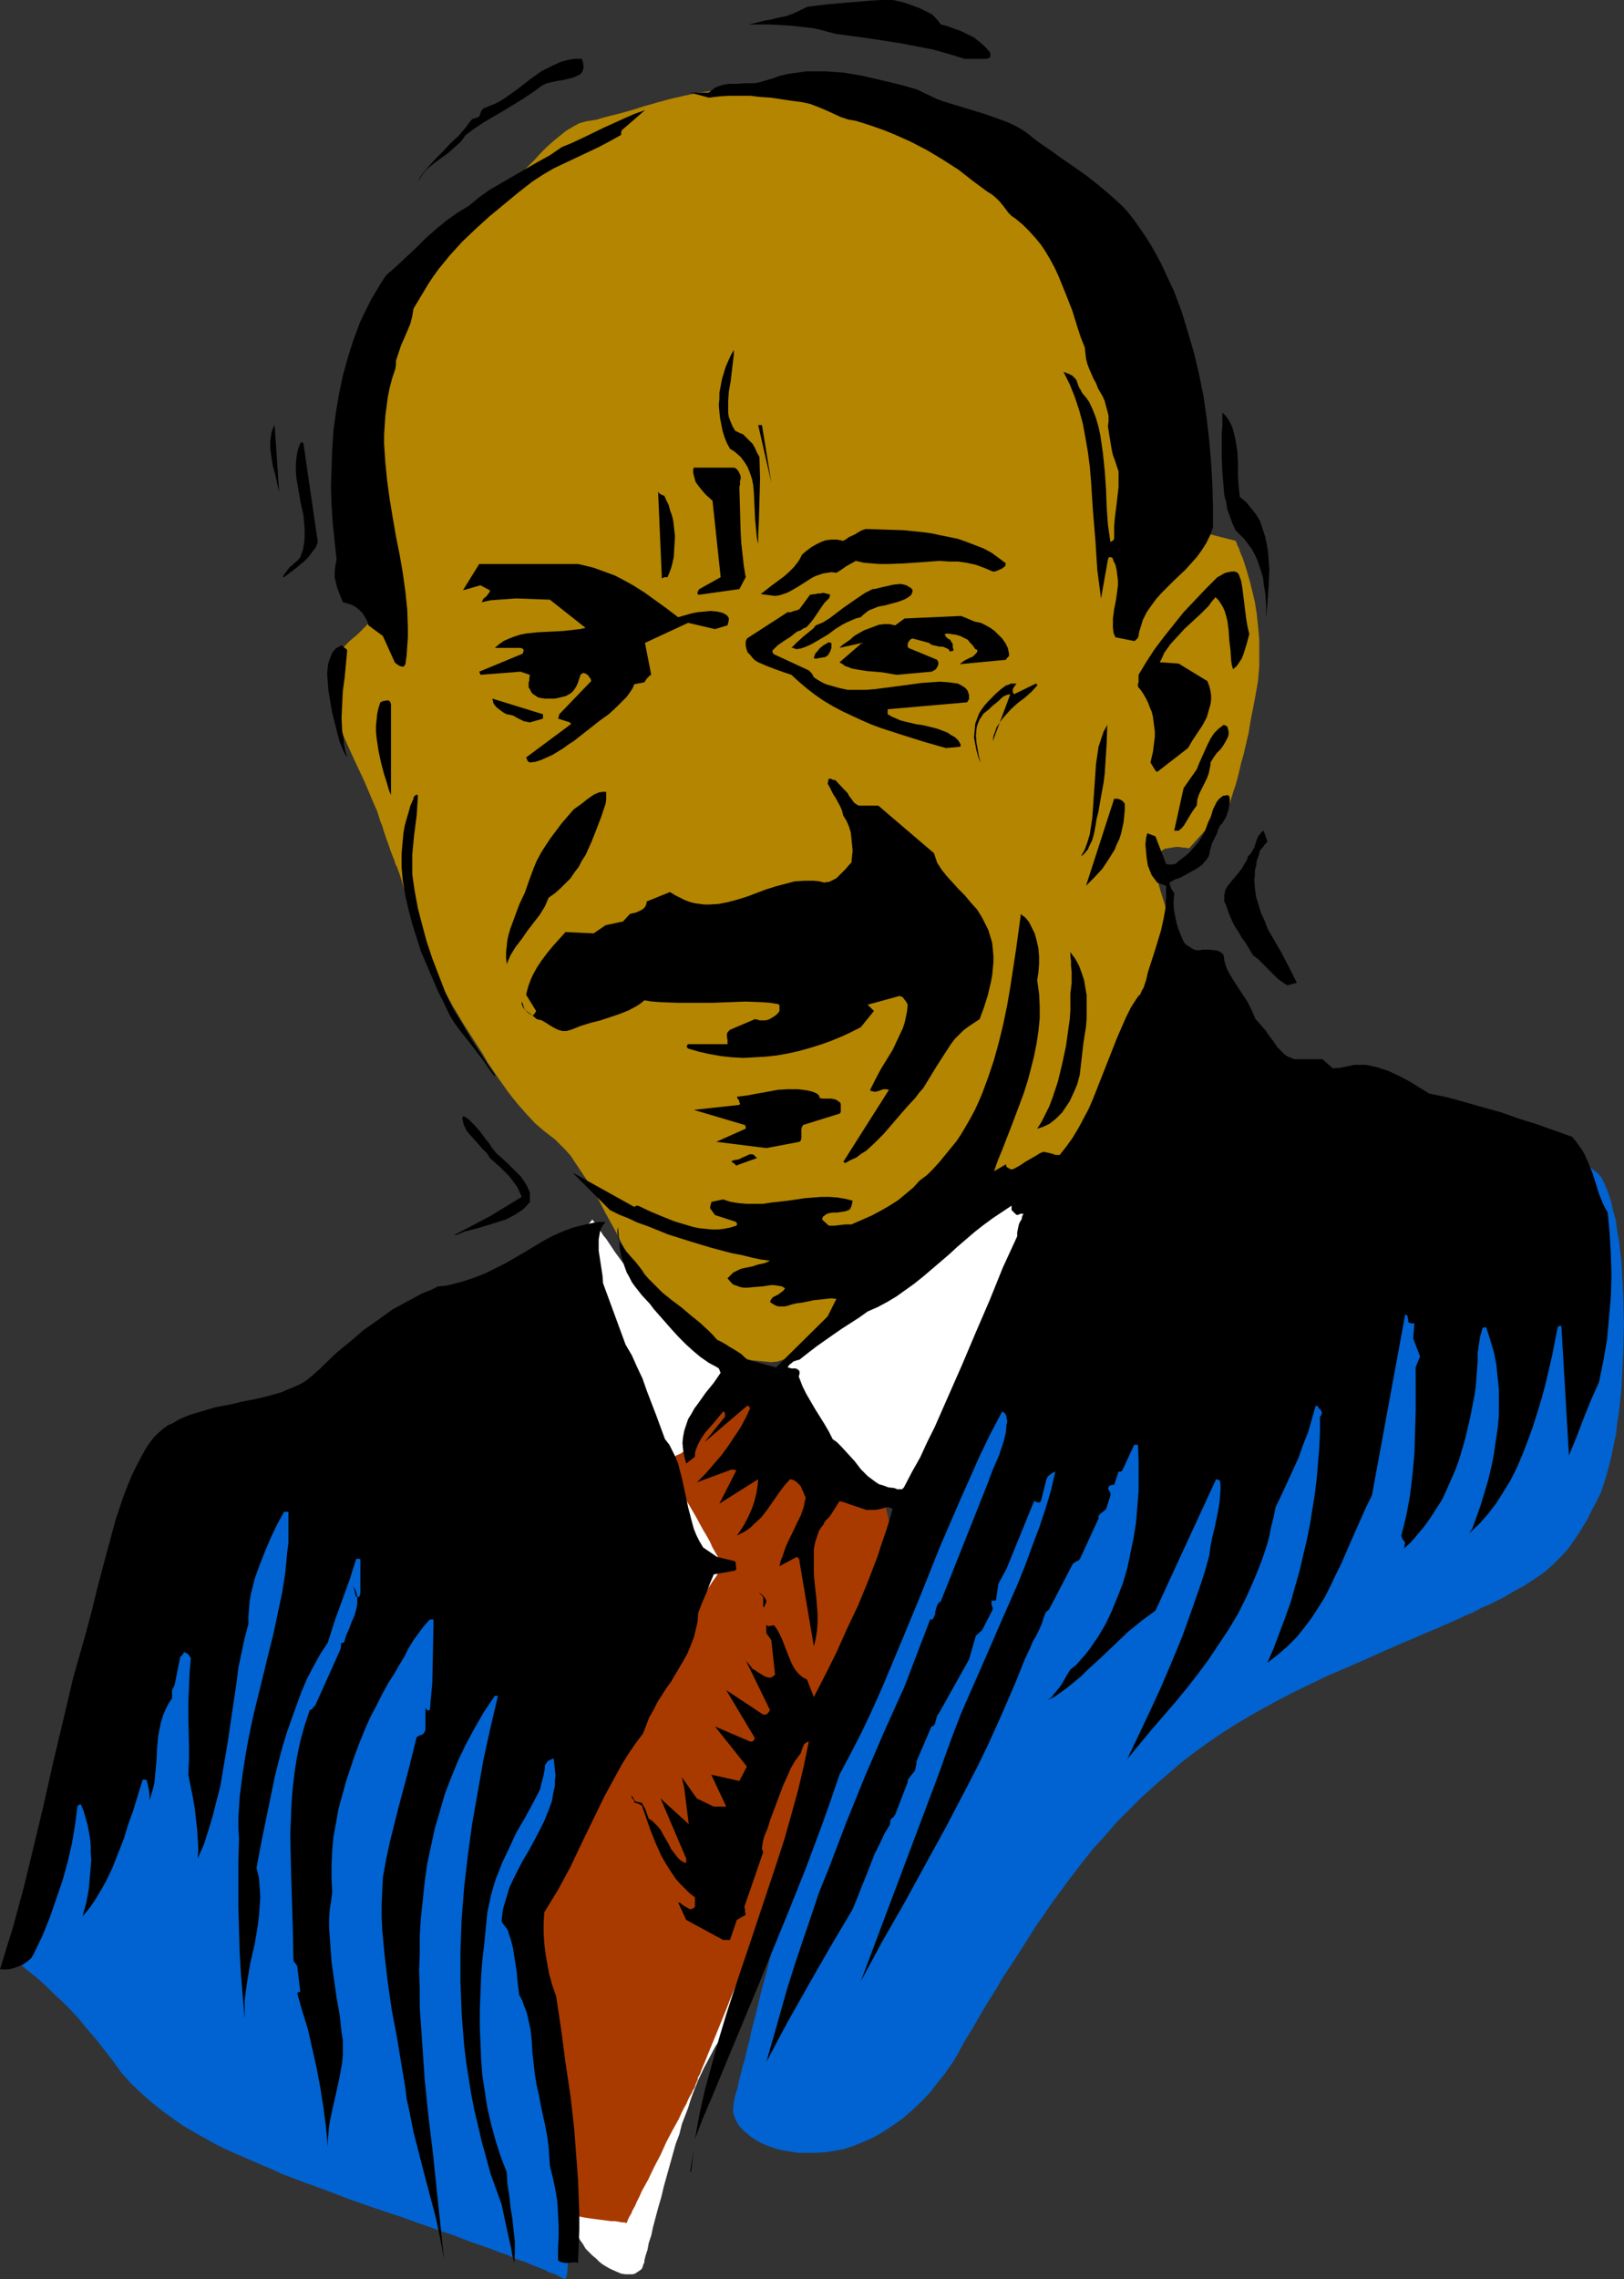
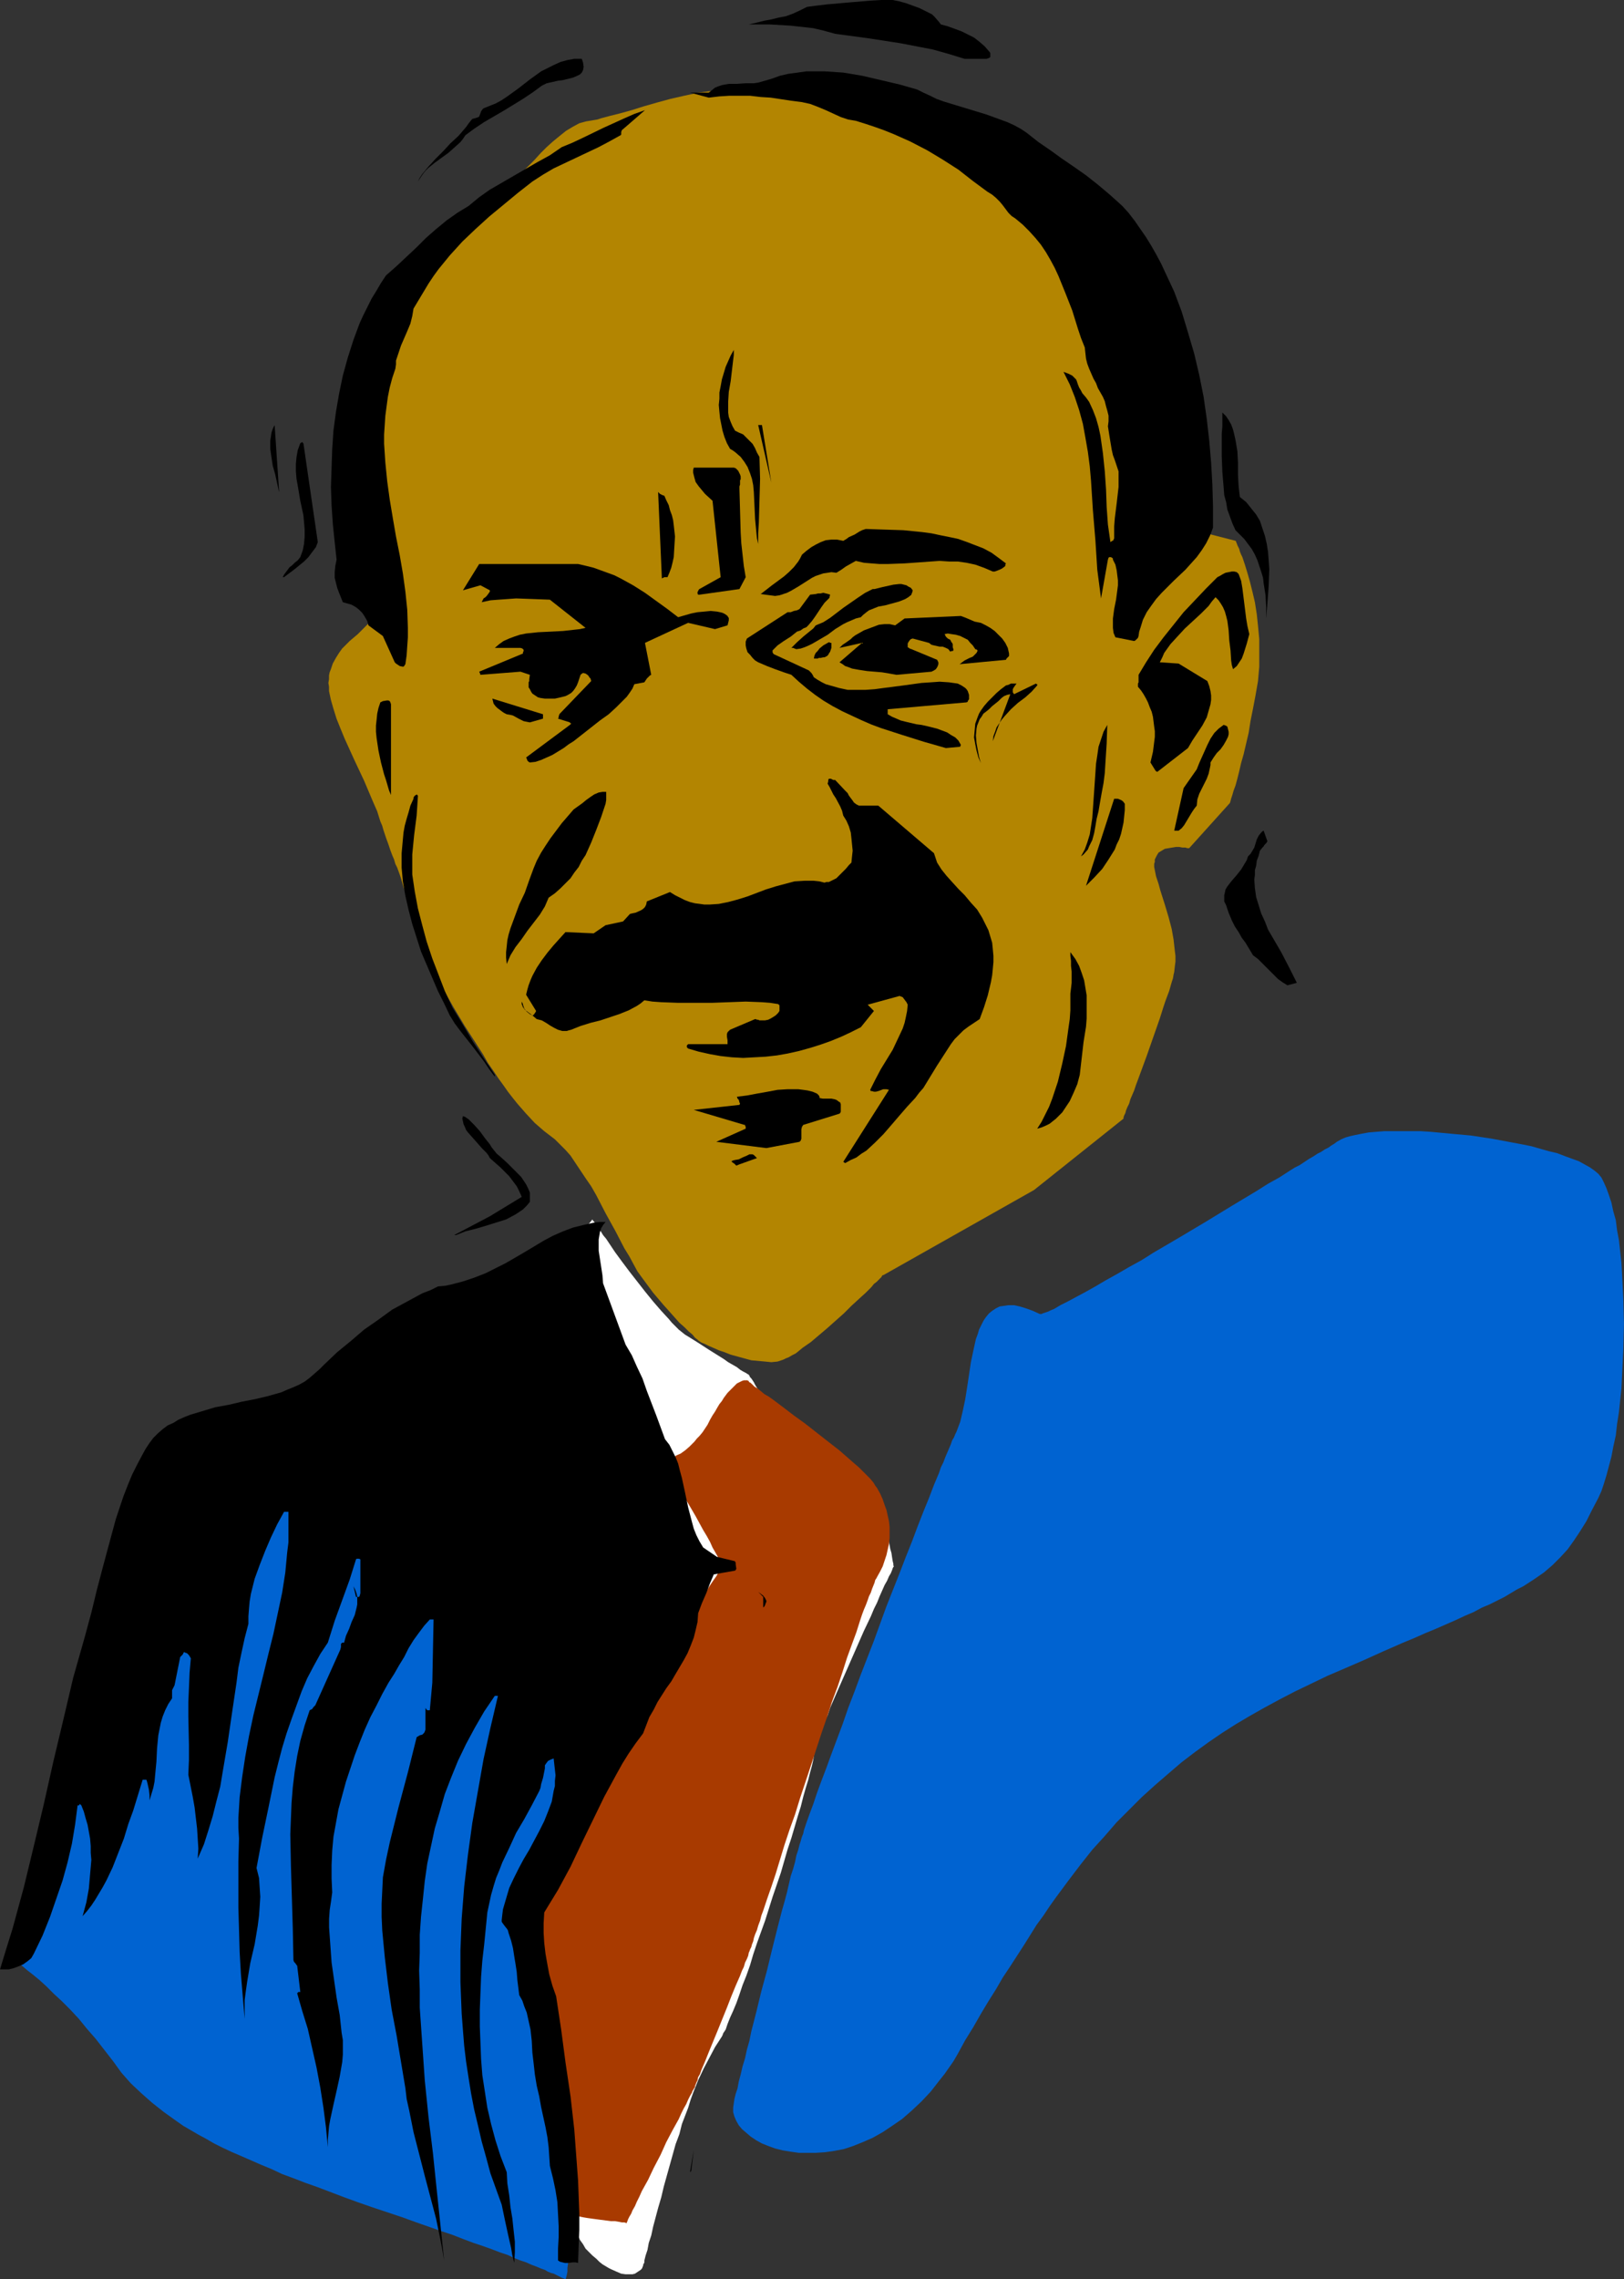
<svg xmlns="http://www.w3.org/2000/svg" xmlns:ns1="http://sodipodi.sourceforge.net/DTD/sodipodi-0.dtd" xmlns:ns2="http://www.inkscape.org/namespaces/inkscape" version="1.0" width="110.989mm" height="155.668mm" id="svg43" ns1:docname="Man 18.wmf">
  <rect width="100%" height="100%" fill="#333333" stroke="none" />
  <ns1:namedview id="namedview43" pagecolor="#ffffff" bordercolor="#000000" borderopacity="0.25" ns2:showpageshadow="2" ns2:pageopacity="0.0" ns2:pagecheckerboard="0" ns2:deskcolor="#d1d1d1" ns2:document-units="mm" />
  <defs id="defs1">
    <pattern id="WMFhbasepattern" patternUnits="userSpaceOnUse" width="6" height="6" x="0" y="0" />
  </defs>
  <path style="fill:#b38501;fill-opacity:1;fill-rule:evenodd;stroke:none" d="m 228.164,329.161 h -0.162 l -0.162,0.162 -0.162,0.323 -0.323,0.323 -0.485,0.485 -0.485,0.485 -0.646,0.485 -0.646,0.808 -0.646,0.646 -0.808,0.808 -1.777,1.616 -1.939,1.778 -1.939,1.939 -4.363,3.878 -2.101,1.778 -2.101,1.778 -2.101,1.454 -0.97,0.808 -0.808,0.646 -0.97,0.485 -0.808,0.485 -0.808,0.323 -0.646,0.323 -1.454,0.485 -1.616,0.162 -1.616,-0.162 -1.777,-0.162 -1.777,-0.162 -1.777,-0.485 -3.555,-0.97 -1.616,-0.646 -1.454,-0.485 -1.454,-0.646 -1.131,-0.485 -0.97,-0.485 -0.808,-0.323 -0.323,-0.162 -0.162,-0.162 h -0.162 v -0.162 0 h -0.162 l -0.162,-0.162 -0.162,-0.162 -0.646,-0.485 -0.646,-0.808 -0.97,-0.808 -1.131,-1.131 -1.293,-1.131 -1.293,-1.454 -1.293,-1.454 -1.454,-1.616 -2.747,-3.232 -2.747,-3.717 -1.293,-1.778 -0.97,-1.778 -1.131,-2.101 -1.293,-2.101 -2.262,-4.363 -2.585,-4.686 -2.424,-4.686 -1.293,-2.262 -1.454,-2.101 -1.293,-1.939 -1.293,-1.939 -1.293,-1.939 -1.293,-1.454 -1.454,-1.454 -1.293,-1.293 -2.747,-2.101 -2.424,-2.101 -2.262,-2.424 -2.262,-2.585 -1.293,-1.616 -1.131,-1.454 -1.131,-1.616 -1.293,-1.778 -1.293,-1.939 -1.454,-2.101 -1.293,-2.262 -1.454,-2.262 -3.232,-5.009 -2.909,-4.848 -2.747,-4.848 -1.131,-2.262 -1.131,-2.424 -1.131,-2.262 -0.97,-2.262 -0.97,-2.101 -0.808,-2.262 -0.808,-2.101 -0.646,-1.939 -0.646,-2.101 -0.646,-1.778 -0.485,-1.778 -0.323,-1.616 -0.485,-1.293 -0.323,-1.131 -0.323,-1.131 -0.323,-0.97 -0.646,-1.778 -0.485,-0.97 -0.323,-1.131 -0.485,-1.131 -0.485,-1.293 -0.485,-1.454 -0.646,-1.778 -0.323,-0.97 -0.323,-0.97 -0.323,-1.131 -0.485,-1.131 -0.808,-2.585 -1.131,-2.585 -2.262,-5.332 -2.585,-5.494 -2.424,-5.333 -1.131,-2.747 -0.97,-2.424 -0.808,-2.585 -0.646,-2.262 -0.485,-2.262 v -1.131 l -0.162,-0.97 0.162,-0.97 v -0.97 l 0.162,-0.808 0.323,-0.808 0.485,-1.454 0.808,-1.454 0.808,-1.293 0.808,-1.131 0.97,-0.97 0.97,-0.97 2.101,-1.778 1.777,-1.778 0.97,-0.97 0.808,-0.97 0.808,-0.97 0.646,-1.131 0.485,-1.293 0.323,-1.131 0.162,-0.808 v -0.808 -0.97 -0.97 l -0.162,-1.131 -0.162,-1.293 -0.162,-1.131 -0.162,-1.454 -0.646,-2.909 -0.646,-3.07 -0.646,-3.07 -0.808,-3.393 -1.454,-6.787 -0.485,-3.393 -0.485,-3.393 -0.323,-3.232 v -3.07 -1.454 l 0.162,-1.454 0.162,-1.293 0.162,-1.131 0.323,-1.293 0.323,-1.454 0.323,-1.454 0.485,-1.616 0.485,-1.778 0.485,-1.616 0.646,-1.939 0.646,-1.778 1.454,-3.878 1.616,-4.201 1.777,-4.04 1.939,-4.201 2.262,-4.04 2.101,-4.04 2.424,-3.717 1.293,-1.939 1.131,-1.778 1.293,-1.616 1.293,-1.616 1.293,-1.454 1.293,-1.293 1.454,-1.293 1.293,-1.293 1.454,-0.97 1.454,-0.808 2.424,-1.778 2.424,-1.778 2.101,-1.778 2.101,-1.939 1.939,-1.778 1.939,-1.939 1.777,-1.778 1.616,-1.778 1.616,-1.616 1.616,-1.454 1.777,-1.454 1.616,-1.293 1.616,-0.97 1.777,-0.97 1.777,-0.485 1.939,-0.323 0.97,-0.162 0.97,-0.323 2.424,-0.646 1.293,-0.323 1.293,-0.323 2.909,-0.808 3.07,-0.97 3.393,-0.97 3.555,-0.97 3.555,-0.808 3.717,-0.808 3.878,-0.485 4.04,-0.485 3.878,-0.162 4.04,0.162 1.939,0.162 1.939,0.162 2.101,0.323 1.939,0.323 1.939,0.646 1.939,0.646 1.939,0.646 1.939,0.646 2.262,0.646 2.262,0.646 4.686,1.293 4.848,1.293 5.171,1.131 5.171,1.293 5.171,1.454 5.171,1.454 5.009,1.454 4.848,1.454 2.101,0.808 2.262,0.808 2.101,0.808 1.939,0.808 1.939,0.97 1.777,0.97 1.616,0.808 1.454,0.97 1.131,1.131 1.131,0.97 0.97,0.97 0.808,1.131 0.808,1.131 0.646,1.454 0.646,1.616 0.808,1.616 0.646,1.939 0.808,1.939 0.808,2.262 0.808,2.101 0.808,2.424 0.808,2.424 1.616,5.171 1.616,5.333 1.616,5.494 1.454,5.494 1.616,5.333 1.454,5.333 0.646,2.424 0.808,2.424 0.646,2.424 0.646,2.101 0.646,2.101 0.485,2.101 0.485,1.778 0.646,1.616 0.485,1.454 0.323,1.454 0.97,2.262 0.808,2.101 0.808,1.939 0.808,1.616 0.646,1.454 0.808,1.293 0.646,1.131 0.485,0.97 0.646,0.808 0.485,0.646 0.485,0.485 0.323,0.485 0.323,0.323 0.162,0.162 h 0.162 v 0.162 l 11.958,3.07 v 0 l 0.162,0.162 v 0.162 l 0.162,0.323 0.162,0.485 0.162,0.323 0.323,0.646 0.162,0.646 0.323,0.808 0.323,0.646 0.646,1.939 0.646,2.101 0.646,2.262 0.646,2.585 0.646,2.747 0.485,3.07 0.323,3.07 0.323,3.393 v 3.393 3.717 l -0.323,3.717 -0.646,3.717 -0.646,3.393 -0.646,3.232 -0.485,3.07 -0.646,2.747 -0.646,2.747 -0.646,2.262 -0.485,2.101 -0.485,1.939 -0.485,1.778 -0.485,1.293 -0.323,1.131 -0.323,0.97 -0.162,0.646 -0.162,0.485 -0.162,0.162 -10.342,11.473 v 0 H 306.696 l -0.485,-0.162 h -0.808 l -0.808,-0.162 h -0.808 l -0.97,0.162 -0.97,0.162 -0.97,0.162 -0.808,0.485 -0.808,0.485 -0.485,0.808 -0.485,0.97 v 0.646 l -0.162,0.485 v 0.808 l 0.162,0.808 0.162,0.808 0.162,0.808 0.646,1.939 0.485,1.778 1.131,3.555 0.97,3.232 0.808,3.07 0.485,2.747 0.323,2.909 0.162,1.293 v 1.454 l -0.162,1.293 -0.162,1.454 -0.162,0.646 -0.162,0.97 -0.323,0.97 -0.323,1.131 -0.323,1.131 -0.485,1.293 -0.485,1.293 -0.485,1.454 -0.97,3.07 -1.131,3.232 -2.262,6.464 -1.131,3.07 -1.131,3.07 -0.485,1.293 -0.485,1.454 -0.485,1.131 -0.485,1.131 -0.323,1.131 -0.485,0.97 -0.323,0.808 -0.162,0.646 -0.323,0.646 -0.162,0.485 v 0.162 0.162 l -23.107,18.421 z" id="path1" />
  <path style="fill:#0063d1;fill-opacity:1;fill-rule:evenodd;stroke:none" d="m 268.561,339.18 -1.777,-0.808 -1.777,-0.646 -1.616,-0.485 -1.454,-0.323 h -1.454 l -1.131,0.162 -1.131,0.162 -0.97,0.485 -0.97,0.646 -0.808,0.646 -0.808,0.97 -0.646,0.97 -0.485,0.97 -0.646,1.293 -0.323,1.131 -0.485,1.293 -0.646,2.909 -0.646,3.07 -0.97,6.464 -0.485,3.07 -0.646,3.07 -0.646,2.747 -0.485,1.293 -0.485,1.293 -0.323,0.646 -0.323,0.808 -0.485,0.808 -0.323,0.97 -0.485,1.131 -0.485,1.131 -0.485,1.131 -0.485,1.293 -0.646,1.293 -0.485,1.454 -1.293,3.07 -1.293,3.393 -1.454,3.555 -1.454,3.717 -1.454,3.878 -1.616,4.04 -1.616,4.201 -3.393,8.564 -3.232,8.888 -3.393,8.726 -1.616,4.363 -1.616,4.201 -1.454,4.201 -1.454,3.878 -1.454,3.878 -1.293,3.555 -1.293,3.393 -1.131,3.07 -0.485,1.454 -0.485,1.454 -0.485,1.293 -0.485,1.293 -0.808,2.262 -0.323,0.97 -0.323,0.97 -0.162,0.808 -0.323,0.808 -0.162,0.485 -0.162,0.646 -0.323,0.97 -0.323,1.293 -0.485,1.454 -0.323,1.616 -0.485,1.778 -0.646,1.939 -0.485,2.101 -0.485,2.101 -0.646,2.424 -0.646,2.262 -1.293,5.009 -1.293,5.171 -1.293,5.333 -1.454,5.333 -1.293,5.332 -1.293,5.009 -0.485,2.424 -0.646,2.262 -0.485,2.262 -0.646,2.101 -0.485,2.101 -0.485,1.778 -0.323,1.778 -0.485,1.454 -0.323,1.293 -0.162,1.131 -0.162,1.131 v 1.131 l 0.323,1.131 0.485,1.131 0.646,1.131 0.808,0.97 1.131,0.97 1.131,0.97 1.454,0.97 1.454,0.808 1.616,0.646 1.777,0.646 1.939,0.485 1.939,0.323 2.262,0.323 h 2.101 2.262 l 2.424,-0.162 2.262,-0.323 2.585,-0.485 2.424,-0.808 2.424,-0.97 2.585,-1.131 2.585,-1.454 2.424,-1.616 2.585,-1.778 2.424,-2.101 2.585,-2.424 2.424,-2.585 2.262,-2.909 1.293,-1.616 1.131,-1.616 1.131,-1.616 1.131,-1.939 1.939,-3.555 2.101,-3.393 1.939,-3.393 1.939,-3.232 1.939,-3.07 1.777,-3.07 1.939,-2.909 1.777,-2.747 1.777,-2.747 1.616,-2.585 1.616,-2.585 1.777,-2.424 1.616,-2.424 1.616,-2.262 3.232,-4.363 3.07,-4.04 3.07,-3.878 3.232,-3.555 3.07,-3.555 3.232,-3.232 3.232,-3.232 3.393,-3.07 3.555,-3.07 3.393,-2.909 3.393,-2.585 3.555,-2.585 3.555,-2.424 3.555,-2.262 3.555,-2.101 3.717,-2.101 3.878,-2.101 4.04,-2.101 4.04,-1.939 4.363,-2.101 4.524,-1.939 4.848,-2.101 5.009,-2.262 2.585,-1.131 2.585,-1.131 2.747,-1.131 2.909,-1.293 2.747,-1.131 2.585,-1.131 2.585,-1.131 2.424,-1.131 2.262,-0.97 2.101,-1.131 1.939,-0.808 1.939,-0.97 1.939,-0.97 1.616,-0.97 1.616,-0.97 1.616,-0.808 2.747,-1.778 2.585,-1.778 2.262,-1.939 1.939,-1.939 1.939,-2.101 1.616,-2.262 1.616,-2.424 1.616,-2.585 1.454,-2.909 1.616,-3.07 0.808,-1.778 0.646,-1.939 0.646,-2.101 0.646,-2.424 0.646,-2.424 0.485,-2.585 0.646,-2.909 0.323,-2.909 0.485,-3.07 0.323,-3.07 0.323,-3.07 0.162,-3.393 0.323,-6.625 0.162,-6.625 -0.162,-6.464 -0.162,-3.232 -0.162,-3.232 -0.162,-2.909 -0.323,-2.909 -0.323,-2.909 -0.485,-2.585 -0.323,-2.585 -0.646,-2.262 -0.485,-2.262 -0.646,-1.939 -0.646,-1.778 -0.646,-1.454 -0.646,-1.293 -0.808,-0.97 -0.97,-0.808 -1.131,-0.808 -1.454,-0.808 -1.454,-0.808 -1.777,-0.646 -1.777,-0.646 -2.101,-0.808 -2.101,-0.485 -2.262,-0.646 -2.262,-0.646 -2.424,-0.485 -2.585,-0.485 -5.171,-0.97 -5.332,-0.808 -5.332,-0.485 -5.171,-0.485 -2.585,-0.162 h -2.424 -2.424 -2.262 -2.262 l -2.101,0.162 -1.939,0.162 -1.777,0.323 -1.616,0.323 -1.454,0.323 -1.131,0.323 -1.131,0.485 -1.131,0.646 -0.646,0.485 -0.808,0.485 -0.646,0.485 -0.97,0.485 -0.97,0.646 -0.97,0.485 -0.97,0.646 -1.131,0.646 -2.424,1.616 -1.293,0.646 -1.293,0.808 -2.747,1.778 -2.909,1.616 -3.07,1.939 -3.232,1.939 -3.232,1.939 -6.625,4.04 -6.787,4.04 -6.625,3.878 -3.07,1.939 -3.232,1.778 -3.07,1.778 -2.909,1.616 -2.747,1.616 -2.585,1.454 -2.424,1.293 -2.101,1.131 -0.97,0.485 -0.97,0.485 -0.808,0.485 -0.808,0.485 -0.808,0.323 -0.646,0.323 -0.485,0.162 -0.485,0.162 -0.485,0.162 -0.323,0.162 z" id="path2" />
  <path style="fill:#0063d1;fill-opacity:1;fill-rule:evenodd;stroke:none" d="m 146.076,588.353 h -0.162 l -0.162,-0.162 -0.485,-0.162 -0.646,-0.323 -0.97,-0.485 -0.646,-0.323 -0.646,-0.162 -0.808,-0.323 -0.808,-0.485 -0.97,-0.323 -1.131,-0.485 -1.293,-0.485 -1.454,-0.646 -1.454,-0.485 -1.616,-0.646 -1.777,-0.808 -1.939,-0.646 -2.101,-0.808 -2.262,-0.808 -2.424,-0.808 -2.585,-0.97 -2.909,-1.131 -2.909,-0.97 -3.232,-1.131 -3.232,-1.131 -3.555,-1.293 -3.878,-1.293 -3.878,-1.293 -3.717,-1.293 -3.555,-1.293 -3.393,-1.293 -3.393,-1.293 -3.232,-1.131 -2.909,-1.131 -3.07,-1.131 -2.747,-1.293 -2.747,-1.131 -2.585,-1.131 -2.585,-1.131 -2.262,-0.97 -2.424,-1.131 -2.262,-1.131 -1.939,-1.131 -2.101,-1.131 -1.939,-1.131 -1.939,-1.131 -1.616,-1.131 -3.393,-2.424 -3.07,-2.424 -2.747,-2.424 -2.747,-2.585 -2.424,-2.747 -2.101,-2.909 -2.262,-2.909 -2.262,-2.909 -2.262,-2.585 -2.101,-2.585 -2.262,-2.424 -2.101,-2.101 -2.101,-1.939 -1.939,-1.939 -1.777,-1.616 -1.777,-1.454 -1.454,-1.131 -1.131,-0.97 -0.646,-0.485 -0.485,-0.323 -0.323,-0.323 -0.323,-0.323 -0.323,-0.162 -0.162,-0.162 -0.162,-0.162 v 0 0 -0.162 -0.323 l 0.162,-0.323 v -0.323 l 0.162,-0.646 0.162,-0.485 v -0.646 l 0.162,-0.808 0.323,-0.808 0.323,-1.778 0.485,-2.101 0.485,-2.424 0.485,-2.585 0.646,-2.747 0.646,-2.909 0.646,-3.07 0.646,-3.232 0.808,-3.393 1.616,-6.787 3.232,-14.058 1.616,-6.787 0.808,-3.232 0.808,-3.232 0.808,-2.909 0.808,-2.909 0.808,-2.585 0.808,-2.424 0.646,-2.262 0.646,-1.939 0.646,-1.616 0.323,-0.808 0.323,-0.646 0.485,-1.293 0.646,-1.293 0.646,-1.616 0.646,-1.616 0.646,-1.616 0.646,-1.778 0.808,-1.939 0.808,-1.778 1.616,-4.04 1.777,-4.04 3.717,-8.08 1.939,-4.04 1.939,-3.717 1.939,-3.555 0.97,-1.454 0.97,-1.616 0.97,-1.293 0.808,-1.293 0.97,-1.293 0.97,-0.97 0.808,-0.808 0.97,-0.808 0.808,-0.485 0.808,-0.323 0.808,-0.323 0.808,-0.323 1.454,-0.808 1.293,-0.97 2.585,-2.262 1.293,-0.97 1.454,-0.646 0.808,-0.323 0.808,-0.162 0.97,-0.162 h 0.97 1.131 l 1.131,0.323 1.131,0.323 1.454,0.323 1.293,0.646 1.616,0.808 1.616,0.97 1.777,1.131 1.777,1.293 2.101,1.616 2.101,1.616 2.424,1.939 2.424,2.262 1.293,1.293 1.293,1.131 5.494,5.171 5.817,5.333 5.817,5.171 5.979,5.171 5.979,5.009 5.817,5.009 2.909,2.262 2.747,2.424 2.747,2.262 2.747,2.101 2.585,2.101 2.424,2.101 2.424,1.939 2.262,1.778 2.262,1.616 1.939,1.616 1.939,1.616 1.616,1.293 1.616,1.131 1.454,1.131 1.131,0.97 0.97,0.646 0.808,0.646 0.646,0.485 0.323,0.323 v 0 h 0.162 v 0.162 h -0.162 v 0.162 l -0.162,0.323 -0.323,0.646 -0.485,0.97 -0.485,1.131 -0.646,1.293 -0.646,1.454 -0.808,1.778 -0.808,1.778 -0.97,1.778 -2.101,4.04 -2.101,4.04 -2.262,3.878 -0.97,1.939 -1.131,1.778 -2.262,3.232 -2.101,3.07 -1.777,3.07 -0.808,1.616 -0.808,1.616 -0.485,1.616 -0.485,1.778 -0.323,1.778 v 1.939 1.939 l 0.162,2.101 0.323,2.262 0.323,2.424 0.323,2.585 0.646,2.747 0.162,1.454 0.323,1.454 0.646,2.747 1.131,5.979 1.131,5.979 0.646,2.909 0.485,2.747 0.323,2.747 0.323,2.585 0.162,2.424 0.162,2.101 v 1.293 1.293 1.293 l 0.162,1.616 0.162,1.616 0.162,1.778 0.162,3.717 0.485,4.04 0.323,4.04 0.485,4.201 0.323,4.201 0.323,4.04 0.323,3.878 0.162,1.939 0.162,1.778 v 1.778 1.616 l 0.162,1.454 v 2.747 l -0.162,1.131 v 0.97 l -0.162,0.808 -0.162,0.646 z" id="path3" />
  <path style="fill:#ffffff;fill-opacity:1;fill-rule:evenodd;stroke:none" d="m 153.025,314.779 v 0 l 0.162,0.323 0.323,0.323 0.323,0.485 0.323,0.646 0.485,0.646 0.646,0.808 0.485,0.808 0.808,0.97 0.646,0.97 1.616,2.424 1.777,2.424 1.939,2.585 4.04,5.171 2.101,2.585 2.101,2.424 1.939,2.101 0.808,0.97 0.97,0.97 0.808,0.808 0.808,0.646 0.808,0.646 0.808,0.485 2.585,1.616 2.747,1.778 2.585,1.616 1.293,0.808 1.131,0.808 1.131,0.646 1.131,0.646 0.808,0.646 0.808,0.485 0.646,0.323 0.485,0.323 0.323,0.162 v 0.162 h 0.162 v 0.162 l 0.162,0.323 0.323,0.323 0.323,0.485 0.323,0.485 0.323,0.646 0.485,0.808 0.97,1.454 1.131,1.778 2.424,3.717 1.131,1.939 1.293,1.778 0.97,1.616 0.97,1.616 0.485,0.646 0.323,0.646 0.485,0.485 0.323,0.485 0.162,0.323 0.162,0.162 0.162,0.162 v 0 0.162 l 0.323,0.162 0.162,0.162 0.485,0.162 0.97,0.808 1.454,0.97 1.616,1.131 1.777,1.293 4.04,2.585 1.939,1.293 1.939,1.293 1.939,1.293 1.616,0.97 0.646,0.485 0.646,0.485 0.646,0.485 0.485,0.323 0.323,0.162 0.323,0.162 0.162,0.162 h 0.162 v 0.162 0 0.485 l 0.162,0.808 0.162,0.97 0.323,1.131 0.162,1.131 0.485,2.747 0.485,2.747 0.323,1.131 0.162,1.131 0.162,0.97 0.162,0.646 v 0.485 l 0.162,0.162 -0.162,0.162 -0.162,0.323 -0.162,0.485 -0.323,0.808 -0.485,0.808 -0.485,1.131 -0.646,1.131 -0.646,1.454 -0.646,1.454 -0.646,1.616 -0.808,1.616 -0.808,1.939 -1.777,3.717 -1.777,4.04 -3.555,8.08 -1.777,4.04 -1.616,3.717 -0.646,1.939 -0.808,1.616 -0.485,1.616 -0.646,1.454 -0.485,1.454 -0.323,1.131 -0.323,1.131 -0.323,0.97 v 0.323 l -0.162,0.646 -0.162,1.131 -0.323,1.454 -0.485,1.778 -0.485,1.939 -0.646,2.101 -0.646,2.262 -0.646,2.585 -0.808,2.585 -0.808,2.747 -0.808,2.747 -0.97,2.909 -1.777,6.14 -2.101,6.14 -1.939,6.14 -2.101,5.817 -0.97,2.909 -0.808,2.747 -0.97,2.747 -0.97,2.424 -0.808,2.424 -0.808,2.262 -0.808,1.939 -0.808,1.778 -0.646,1.616 -0.485,1.454 -0.646,0.97 -0.162,0.485 -0.162,0.323 -1.777,2.747 -1.454,2.747 -1.454,2.747 -1.454,3.07 -0.646,1.616 -0.646,1.616 -0.646,1.778 -0.646,2.101 -0.808,2.101 -0.808,2.101 -0.646,2.585 -0.97,2.585 -3.07,10.988 -0.646,2.747 -0.808,2.747 -0.646,2.424 -0.646,2.424 -0.485,2.262 -0.646,1.939 -0.323,1.778 -0.485,1.454 -0.162,0.646 -0.162,0.646 v 0.485 l -0.162,0.323 -0.162,0.323 v 0.162 0.162 l -0.162,0.162 v 0.162 l -0.162,0.323 -0.323,0.323 -0.485,0.323 -0.485,0.323 -0.485,0.323 -0.646,0.162 h -0.808 -0.97 l -1.131,-0.162 -1.131,-0.485 -1.454,-0.646 -0.646,-0.323 -0.808,-0.485 -0.808,-0.485 -0.808,-0.646 -0.808,-0.808 -0.97,-0.808 -0.808,-0.808 -0.97,-0.97 -0.646,-1.131 -0.808,-1.131 -0.646,-1.454 -0.485,-1.293 -0.646,-1.454 -0.485,-1.616 -0.808,-3.232 -0.646,-3.393 -0.485,-3.393 -0.485,-3.555 -0.162,-3.232 -0.162,-3.232 -0.162,-2.909 v -1.293 -2.262 -0.97 -0.97 -0.646 -0.646 l 0.162,-0.485 v -0.162 -0.162 -0.162 l -0.162,-0.323 -0.162,-0.485 -0.162,-0.808 -0.162,-0.97 -0.162,-1.131 -0.162,-1.293 -0.323,-1.454 -0.323,-1.454 -0.323,-1.616 -0.323,-1.778 -0.323,-1.778 -0.646,-3.878 -0.646,-3.878 -0.646,-4.04 -0.646,-3.717 -0.323,-1.778 -0.323,-1.778 -0.162,-1.616 -0.323,-1.616 -0.162,-1.454 -0.323,-1.293 -0.162,-1.131 -0.162,-0.97 v -0.808 l -0.162,-0.485 v -0.646 0 l 0.162,-0.162 v -0.162 l 0.162,-0.323 0.323,-0.485 0.162,-0.485 0.323,-0.646 0.485,-0.646 0.323,-0.808 0.485,-0.808 0.485,-0.97 0.485,-0.97 1.131,-2.101 1.293,-2.424 1.454,-2.747 1.616,-2.747 1.454,-2.909 1.777,-3.07 1.616,-3.232 1.777,-3.393 3.717,-6.625 3.555,-6.787 1.777,-3.232 1.777,-3.232 1.616,-3.232 1.616,-2.909 1.616,-2.909 1.293,-2.585 1.293,-2.424 0.646,-1.131 0.646,-1.131 0.485,-0.97 0.485,-0.97 0.485,-0.808 0.485,-0.808 0.323,-0.646 0.323,-0.646 0.323,-0.646 0.162,-0.485 0.162,-0.323 0.162,-0.323 0.162,-0.162 v 0 -0.162 l 0.162,-0.323 0.162,-0.646 0.162,-0.808 0.162,-1.131 0.162,-1.293 0.162,-1.454 0.162,-1.616 0.162,-1.939 v -2.101 -2.101 -2.262 l -0.162,-2.424 -0.323,-2.585 -0.323,-2.585 -0.485,-2.747 -0.323,-1.454 -0.485,-1.616 -0.646,-1.939 -0.808,-2.262 -0.97,-2.262 -0.97,-2.424 -1.131,-2.585 -1.293,-2.747 -1.293,-2.909 -1.293,-2.909 -2.909,-5.979 -6.302,-12.281 -3.07,-5.979 -1.454,-2.909 -1.454,-2.747 -1.454,-2.747 -1.293,-2.424 -1.293,-2.424 -1.131,-2.262 -1.131,-1.939 -0.97,-1.939 -0.97,-1.454 -0.646,-1.454 -0.323,-0.485 -0.323,-0.485 -0.162,-0.485 -0.162,-0.323 -0.162,-0.323 -0.162,-0.162 -0.162,-0.162 v 0 z" id="path4" />
  <path style="fill:#a83a00;fill-opacity:1;fill-rule:evenodd;stroke:none" d="m 193.422,356.47 v 0 h -0.162 l -0.162,-0.162 h -0.162 -0.323 -0.485 l -0.485,0.162 -0.646,0.323 -0.646,0.323 -0.646,0.646 -0.808,0.808 -0.97,0.97 -0.97,1.293 -0.485,0.808 -0.646,0.808 -0.485,0.808 -0.646,1.131 -0.646,0.97 -0.646,1.131 -0.646,1.293 -0.646,0.97 -0.646,0.97 -0.808,0.97 -0.646,0.646 -0.646,0.808 -1.293,1.293 -1.131,0.97 -1.131,0.808 -1.131,0.485 -0.808,0.646 -0.808,0.485 -0.485,0.485 -0.323,0.646 -0.162,0.646 0.162,0.485 0.162,0.485 0.162,0.485 0.323,0.485 0.323,0.646 0.485,0.808 0.485,0.808 0.646,0.808 2.585,3.878 1.131,1.939 1.131,1.939 0.97,1.778 0.97,1.778 0.97,1.616 0.808,1.454 0.646,1.454 0.646,1.131 0.646,1.131 0.485,0.97 0.323,0.646 0.323,0.485 0.162,0.323 0.162,0.162 v 0 l -0.162,0.162 -0.162,0.162 -0.162,0.323 -0.323,0.485 -0.323,0.323 -0.646,1.131 -0.808,1.131 -0.97,1.454 -0.97,1.616 -0.97,1.616 -2.101,3.717 -1.777,3.878 -0.808,1.939 -0.808,1.778 -0.485,1.778 -0.485,1.616 -0.162,0.808 -0.162,0.808 -0.646,1.454 -1.131,1.454 -1.131,1.293 -1.293,1.293 -1.454,1.293 -1.616,1.131 -1.616,0.97 -1.616,0.808 -1.454,0.808 -1.293,0.646 -1.293,0.646 -0.97,0.323 -0.485,0.162 -0.323,0.162 -0.323,0.162 h -0.162 -0.162 v 0.162 l -0.162,0.323 -0.323,0.485 -0.162,0.646 -0.485,0.808 -0.323,0.97 -0.485,1.131 -0.485,1.293 -0.485,1.293 -0.646,1.454 -0.646,1.616 -0.646,1.616 -1.293,3.393 -1.454,3.555 -2.909,7.595 -1.454,3.717 -1.454,3.555 -0.646,1.778 -1.131,3.232 -0.485,1.454 -0.485,1.293 -0.485,1.293 -0.323,1.131 -0.323,0.97 -0.485,2.101 -0.485,2.101 -0.808,4.363 -0.646,4.525 -0.485,4.525 -0.323,2.101 v 2.101 l -0.162,2.101 v 1.939 l 0.162,1.778 v 1.778 l 0.162,1.454 0.323,1.454 0.162,0.808 0.162,0.97 0.162,1.131 0.323,1.454 0.323,1.454 0.323,1.778 0.485,1.778 0.323,1.939 0.323,2.101 0.485,2.101 0.97,4.525 1.939,9.372 1.131,4.525 0.808,4.363 0.485,2.101 0.485,2.101 0.323,1.778 0.485,1.778 0.323,1.616 0.323,1.454 0.162,1.131 0.323,1.131 0.162,0.808 0.162,0.485 v 0.485 0 l 0.162,0.162 h 0.485 l 0.646,0.162 0.808,0.162 0.97,0.162 1.131,0.162 2.424,0.323 2.424,0.323 h 1.131 l 0.97,0.162 0.808,0.162 h 0.646 l 0.485,0.162 h 0.162 v -0.162 l 0.162,-0.323 0.162,-0.485 0.323,-0.646 0.485,-0.808 0.323,-0.808 0.646,-1.131 0.485,-1.131 0.646,-1.293 0.646,-1.454 1.616,-2.909 1.454,-3.07 1.777,-3.393 1.454,-3.232 1.616,-3.07 1.616,-2.909 0.646,-1.454 0.646,-1.293 0.646,-1.131 0.485,-1.131 0.485,-0.97 0.485,-0.808 0.162,-0.485 0.323,-0.485 0.162,-0.323 0.162,-0.162 v 0 -0.323 l 0.162,-0.323 0.162,-0.485 0.323,-0.646 0.162,-0.808 0.485,-0.808 0.323,-0.97 0.485,-1.131 0.485,-1.131 0.97,-2.424 1.131,-2.747 1.131,-2.747 2.424,-5.979 1.131,-2.909 1.131,-2.747 1.131,-2.585 0.485,-1.293 0.485,-0.97 0.323,-1.131 0.485,-0.97 0.323,-0.808 0.162,-0.808 0.162,-0.323 0.162,-0.485 0.323,-0.646 0.162,-0.646 0.323,-0.808 0.162,-0.808 0.323,-0.97 0.485,-1.131 0.323,-1.131 0.485,-1.293 0.323,-1.293 0.485,-1.293 0.97,-2.909 1.131,-3.232 1.131,-3.393 1.131,-3.717 1.131,-3.717 1.293,-3.878 1.454,-4.04 0.646,-2.101 0.646,-2.101 2.747,-8.241 2.747,-8.403 1.454,-4.201 1.293,-4.04 1.454,-3.878 1.293,-3.878 1.131,-3.555 1.293,-3.555 1.131,-3.07 0.97,-3.07 0.485,-1.454 0.485,-1.293 0.485,-1.131 0.485,-1.293 0.323,-0.97 0.485,-0.97 0.323,-0.97 0.323,-0.808 0.323,-0.808 0.162,-0.646 0.323,-0.485 0.162,-0.323 0.808,-1.454 0.646,-1.293 0.485,-1.454 0.485,-1.454 0.323,-1.454 0.323,-1.454 0.162,-1.454 v -1.454 -1.454 l -0.162,-1.454 -0.323,-1.454 -0.323,-1.454 -0.485,-1.293 -0.485,-1.454 -0.646,-1.454 -0.808,-1.454 -0.485,-0.646 -0.485,-0.808 -0.808,-0.97 -0.808,-0.808 -0.97,-0.97 -1.131,-1.131 -1.131,-0.97 -1.293,-1.131 -2.585,-2.262 -2.909,-2.262 -5.979,-4.686 -2.909,-2.101 -2.747,-2.101 -1.293,-0.97 -1.293,-0.97 -1.131,-0.808 -1.131,-0.646 -0.97,-0.808 -0.808,-0.646 -0.808,-0.485 -0.485,-0.485 -0.485,-0.485 -0.323,-0.162 -0.162,-0.162 z" id="path5" />
  <path style="fill:#000000;fill-opacity:1;fill-rule:evenodd;stroke:none" d="m 114.728,583.506 -0.97,-9.211 -0.97,-9.211 -0.97,-9.372 -1.131,-9.211 -0.97,-9.534 -0.646,-9.372 -0.646,-9.372 v -4.686 l -0.162,-4.848 0.162,-4.525 v -4.686 l 0.323,-4.686 0.485,-4.525 0.485,-4.686 0.646,-4.525 0.97,-4.525 0.97,-4.525 1.293,-4.363 1.293,-4.525 1.616,-4.201 1.777,-4.363 2.101,-4.363 2.262,-4.201 2.424,-4.201 2.747,-4.04 h 0.808 l -1.939,8.241 -1.777,8.08 -1.454,8.241 -1.454,8.241 -1.131,8.241 -0.97,8.241 -0.646,8.241 -0.323,8.241 v 4.04 4.04 l 0.162,4.201 0.162,4.04 0.323,4.201 0.323,4.04 0.485,4.04 0.646,4.201 0.646,4.04 0.808,4.201 0.97,4.04 0.97,4.201 1.131,4.04 1.131,4.201 1.454,4.04 1.454,4.04 0.808,3.878 0.808,3.717 0.808,3.555 0.323,1.939 0.485,1.939 0.162,-2.747 v -2.747 l -0.323,-2.909 -0.323,-3.07 -0.485,-2.909 -0.323,-3.07 -0.485,-3.07 -0.162,-2.909 -1.616,-4.201 -1.293,-4.04 -1.131,-4.201 -0.97,-4.201 -0.646,-4.201 -0.646,-4.201 -0.323,-4.201 -0.162,-4.201 -0.162,-4.201 v -4.363 l 0.162,-4.201 0.162,-4.201 0.323,-4.201 0.485,-4.201 0.808,-8.241 0.485,-2.262 0.485,-2.262 0.646,-2.262 0.646,-2.101 0.808,-1.939 0.808,-2.101 1.777,-3.717 1.777,-3.878 2.101,-3.555 0.97,-1.778 0.97,-1.778 1.939,-3.717 0.323,-0.808 0.162,-0.97 0.485,-1.616 0.323,-1.616 0.162,-0.808 v -0.808 l 0.323,-0.485 0.485,-0.646 0.646,-0.323 0.808,-0.323 0.162,1.454 0.162,1.454 0.162,1.454 -0.162,1.454 v 1.293 l -0.323,1.293 -0.485,2.747 -0.97,2.585 -0.97,2.424 -1.293,2.585 -1.293,2.424 -1.293,2.424 -1.454,2.424 -1.293,2.424 -1.293,2.585 -1.131,2.424 -0.808,2.747 -0.808,2.747 -0.162,1.293 -0.162,1.454 v 0.485 l 0.323,0.485 0.485,0.646 0.646,0.808 0.162,0.323 0.162,0.646 0.646,1.939 0.485,1.939 0.323,2.101 0.323,1.939 0.323,2.101 0.162,2.101 0.485,3.878 0.808,1.454 0.485,1.454 0.646,1.616 0.323,1.454 0.646,2.909 0.323,2.909 0.162,3.07 0.323,2.747 0.323,2.909 0.485,2.909 0.646,2.747 0.485,2.747 1.131,5.171 0.485,2.585 0.323,2.585 0.162,2.424 0.162,2.424 0.808,3.232 0.646,3.07 0.485,3.07 0.162,3.07 0.162,3.07 v 2.909 l -0.162,2.909 v 3.07 l 0.485,0.323 0.646,0.162 0.646,0.162 h 0.808 l 1.293,-0.162 h 0.646 l 0.646,0.162 0.162,-4.363 0.162,-4.201 v -4.201 l -0.162,-4.363 -0.162,-4.201 -0.323,-4.363 -0.646,-8.726 -0.97,-8.564 -1.293,-8.726 -1.131,-8.564 -1.293,-8.564 -0.97,-2.747 -0.808,-2.909 -0.485,-2.585 -0.485,-2.747 -0.323,-2.747 -0.162,-2.585 v -2.585 l 0.162,-2.747 1.777,-2.909 1.777,-2.909 3.232,-5.979 2.909,-6.14 2.909,-5.979 2.909,-5.979 3.07,-5.656 1.616,-2.909 1.616,-2.585 1.777,-2.585 1.939,-2.585 0.808,-2.101 0.808,-2.101 1.131,-1.939 0.97,-1.939 2.262,-3.555 1.293,-1.778 1.131,-1.939 2.101,-3.555 0.97,-1.778 0.808,-1.939 0.808,-2.101 0.485,-1.939 0.485,-2.101 0.162,-2.262 0.97,-2.585 1.131,-2.585 0.97,-2.585 0.97,-2.262 5.494,-0.97 v 0 l 0.162,-0.162 0.162,-0.323 -0.162,-1.131 v -0.485 l -0.162,-0.162 v -0.162 l -4.686,-1.131 -3.555,-2.424 -0.97,-1.616 -0.808,-1.616 -0.646,-1.616 -0.485,-1.778 -0.97,-3.717 -0.808,-3.878 -0.808,-3.717 -0.485,-1.778 -0.485,-1.939 -0.646,-1.616 -0.808,-1.616 -0.808,-1.616 -1.131,-1.454 -1.131,-3.07 -1.131,-3.07 -2.424,-6.302 -1.131,-3.232 -1.454,-3.07 -1.293,-2.909 -1.616,-2.747 -5.817,-15.836 -0.162,-2.101 -0.323,-2.101 -0.323,-2.101 -0.323,-2.101 v -1.939 -0.97 l 0.162,-0.97 0.162,-0.97 0.323,-0.97 0.485,-0.808 0.646,-0.808 h -1.454 l -1.454,0.162 -1.454,0.323 -1.454,0.323 -2.585,0.646 -2.585,0.97 -2.585,1.131 -2.424,1.293 -4.848,2.909 -5.009,2.909 -2.585,1.293 -2.585,1.293 -2.909,1.131 -2.909,0.97 -3.07,0.808 -1.616,0.323 -1.777,0.162 -1.939,0.97 -2.101,0.808 -3.878,2.101 -3.878,2.101 -3.555,2.585 -3.717,2.585 -3.393,2.909 -3.555,2.909 -3.393,3.232 -1.131,1.131 -1.293,1.131 -1.293,1.131 -1.293,0.97 -1.454,0.808 -1.454,0.646 -1.616,0.646 -1.454,0.646 -3.393,0.97 -3.393,0.808 -3.393,0.646 -3.393,0.808 -3.555,0.646 -3.232,0.97 -3.232,0.97 -1.616,0.646 -1.454,0.646 -1.293,0.808 -1.454,0.646 -1.293,0.97 -1.293,1.131 -1.131,1.131 -0.97,1.293 -0.97,1.454 -0.808,1.454 -1.454,2.747 -1.293,2.585 -1.131,2.747 -1.131,2.909 -0.97,2.909 -0.97,2.909 -1.616,5.979 -1.616,5.979 -1.616,6.14 -1.454,5.979 -1.616,5.979 -3.07,10.827 -2.585,10.988 -2.585,10.827 -2.424,10.827 -2.585,10.827 -2.585,10.665 -1.454,5.333 -1.454,5.333 -1.616,5.171 L 0,508.366 h 1.131 1.131 l 1.293,-0.323 1.293,-0.485 1.131,-0.485 1.131,-0.808 0.97,-0.808 0.646,-1.131 2.262,-4.686 1.939,-4.848 1.616,-4.686 1.616,-4.686 1.293,-4.686 1.131,-4.848 0.808,-4.848 0.646,-5.009 h 0.323 l 0.162,-0.162 v -0.162 0 h 0.162 v 0 l 0.323,0.323 0.646,1.616 0.485,1.778 0.485,1.616 0.323,1.778 0.323,1.778 0.162,1.939 v 1.778 l 0.162,1.778 -0.323,3.717 -0.323,3.717 -0.646,3.555 -0.97,3.555 1.131,-1.293 1.131,-1.454 0.97,-1.454 0.97,-1.616 0.97,-1.616 0.97,-1.778 1.616,-3.393 1.454,-3.717 1.454,-3.717 1.131,-3.717 1.293,-3.555 2.424,-7.918 h 0.97 l 0.162,0.485 0.162,0.646 0.323,1.454 0.162,1.454 v 1.293 l 0.485,-1.616 0.485,-1.616 0.323,-1.616 0.162,-1.778 0.323,-3.393 0.162,-3.393 0.323,-3.393 0.323,-1.616 0.323,-1.616 0.485,-1.616 0.646,-1.616 0.808,-1.616 0.97,-1.454 v -1.131 -0.97 l 0.323,-0.646 0.323,-0.646 1.454,-7.272 0.323,-0.323 0.323,-0.323 0.162,-0.323 0.162,-0.323 0.323,0.162 0.485,0.162 0.485,0.485 0.485,0.808 -0.323,3.717 -0.162,3.878 -0.162,3.717 v 3.717 l 0.162,7.433 v 3.717 l -0.162,3.878 1.131,5.656 0.485,2.747 0.323,2.747 0.323,2.747 0.162,2.585 0.162,2.585 -0.162,2.585 1.616,-3.717 1.131,-3.555 1.131,-3.717 0.97,-3.878 0.97,-3.717 0.646,-3.878 1.293,-7.595 1.131,-7.756 1.131,-7.595 0.485,-3.878 0.808,-3.878 0.808,-3.717 0.97,-3.717 v -1.939 l 0.162,-2.101 0.162,-1.778 0.323,-1.939 0.485,-1.939 0.485,-1.939 1.293,-3.555 1.454,-3.717 1.454,-3.393 1.616,-3.393 1.777,-3.232 h 1.131 v 2.585 2.585 2.747 l -0.323,2.585 -0.485,5.171 -0.808,5.171 -1.131,5.332 -1.131,5.333 -1.293,5.171 -1.293,5.333 -2.585,10.503 -1.131,5.333 -0.97,5.333 -0.808,5.332 -0.646,5.171 -0.162,2.747 -0.162,2.585 v 2.585 l 0.162,2.747 -0.162,5.979 v 5.817 5.979 l 0.162,5.656 0.162,5.817 0.323,5.656 0.485,5.817 0.485,5.817 v -2.424 -2.424 l 0.323,-2.424 0.323,-2.262 0.808,-4.848 1.131,-4.848 0.808,-4.848 0.323,-2.585 0.162,-2.262 0.162,-2.585 -0.162,-2.424 -0.162,-2.424 -0.646,-2.585 1.454,-7.756 1.616,-7.756 1.616,-7.918 0.97,-3.878 0.97,-3.717 1.131,-3.717 1.293,-3.717 1.293,-3.555 1.293,-3.555 1.454,-3.393 1.616,-3.07 1.777,-3.232 1.939,-2.909 1.777,-5.656 1.939,-5.333 1.939,-5.333 0.808,-2.585 0.808,-2.585 0.162,-0.162 h 0.323 0.323 l 0.323,0.162 v 8.726 l -0.162,0.646 -0.162,0.323 h -0.323 -0.162 -0.323 l -0.646,-2.747 0.485,0.97 0.323,0.97 0.162,0.808 v 0.97 0.97 l -0.162,0.808 -0.485,1.939 -0.808,1.778 -0.646,1.778 -0.808,1.778 -0.485,1.778 h -0.485 l -0.162,0.162 -0.162,0.162 v 0.323 0.485 l -0.162,0.646 -6.464,14.382 -0.162,0.162 -0.323,0.323 -0.323,0.485 -0.646,0.323 -1.293,3.878 -1.131,4.04 -0.808,3.878 -0.646,4.04 -0.485,4.04 -0.323,4.04 -0.162,4.04 -0.162,4.04 0.162,8.08 0.485,16.321 0.162,8.08 0.162,0.485 0.323,0.323 0.323,0.485 0.162,0.162 0.808,6.787 h -0.485 l -0.162,0.162 -0.162,0.162 1.293,4.525 1.454,4.686 1.131,5.009 1.131,5.009 0.97,5.171 0.808,5.171 0.646,5.009 0.485,5.171 v -1.778 l 0.162,-1.939 0.162,-1.778 0.323,-1.778 0.808,-3.717 0.808,-3.555 0.808,-3.717 0.646,-3.717 0.162,-1.939 v -1.778 -1.939 l -0.323,-1.939 -0.485,-4.525 -0.808,-4.525 -1.293,-9.049 -0.323,-4.525 -0.323,-4.525 v -2.262 l 0.162,-2.262 0.323,-2.101 0.323,-2.424 -0.162,-3.555 v -3.555 l 0.162,-3.717 0.323,-3.555 0.646,-3.555 0.646,-3.555 0.97,-3.555 0.97,-3.555 1.131,-3.393 1.131,-3.393 1.293,-3.393 1.293,-3.232 1.454,-3.232 1.616,-3.07 1.454,-2.909 1.616,-2.909 1.454,-2.262 1.293,-2.262 1.293,-2.101 1.131,-2.262 1.293,-2.101 1.293,-1.778 1.454,-1.939 1.454,-1.616 h 0.97 l -0.323,16.321 -0.646,7.11 h -0.323 -0.323 l -0.323,-0.323 -0.162,-0.323 v 5.656 l -0.162,0.485 -0.162,0.323 -0.162,0.162 -0.323,0.323 -0.646,0.162 -0.808,0.485 -2.262,9.049 -2.424,9.049 -2.262,9.049 -0.97,4.525 -0.808,4.525 -0.162,3.393 -0.162,3.393 v 3.393 l 0.162,3.555 0.323,3.393 0.323,3.393 0.808,6.787 0.97,6.787 1.293,6.787 1.131,6.787 1.131,6.787 0.323,2.747 0.646,2.909 1.131,5.656 1.454,5.656 1.454,5.656 1.454,5.494 1.454,5.494 1.131,5.494 0.485,2.585 z" id="path6" />
  <path style="fill:#000000;fill-opacity:1;fill-rule:evenodd;stroke:none" d="m 178.556,560.398 0.646,-5.494 -0.97,5.817 z" id="path7" />
  <path style="fill:#000000;fill-opacity:1;fill-rule:evenodd;stroke:none" d="m 197.462,414.643 0.162,-0.323 0.162,-0.485 0.162,-0.323 v -0.323 l -0.162,-0.323 -0.162,-0.323 -0.485,-0.646 -0.646,-0.485 -0.646,-0.485 0.485,0.485 0.323,0.323 0.485,0.485 v 2.747 z" id="path8" />
-   <path style="fill:#000000;fill-opacity:1;fill-rule:evenodd;stroke:none" d="m 157.549,312.356 -9.695,-9.695 15.997,8.888 0.485,-0.323 h 0.485 l 3.07,1.454 3.07,1.293 3.232,1.293 3.232,0.97 1.616,0.485 1.616,0.323 1.616,0.162 1.616,0.162 h 1.616 l 1.454,-0.162 1.616,-0.323 1.616,-0.485 0.162,-0.323 0.162,-0.162 v 0 0 l -0.323,-0.162 v 0 -0.323 l -5.494,-1.778 -1.293,-1.778 0.162,-0.97 0.162,-0.323 v -0.323 l 3.07,-0.646 1.939,0.646 2.101,0.323 1.939,0.162 h 2.101 2.262 l 2.101,-0.323 4.363,-0.485 4.363,-0.646 2.101,-0.162 2.101,-0.162 h 2.101 l 2.101,0.162 1.939,0.323 1.939,0.485 -0.162,0.808 -0.162,0.646 -0.323,0.646 -0.323,0.323 -0.97,0.323 -0.97,0.162 -1.131,0.162 h -1.131 l -0.97,0.162 -0.808,0.323 -0.323,0.323 -0.323,0.162 -0.162,0.323 -0.162,0.485 1.777,1.616 h 1.454 l 1.293,-0.162 1.454,-0.162 h 0.808 0.808 l 2.585,-1.131 2.585,-1.131 2.424,-1.293 2.262,-1.293 2.262,-1.454 1.939,-1.616 1.939,-1.616 1.616,-1.778 1.939,-1.454 1.616,-1.616 1.616,-1.778 1.454,-1.778 1.454,-1.778 1.454,-1.778 1.293,-1.939 1.131,-1.939 1.131,-1.939 1.131,-2.101 0.97,-2.101 0.97,-2.262 1.616,-4.363 1.454,-4.363 1.293,-4.686 1.131,-4.686 0.97,-4.686 0.808,-4.686 1.454,-9.534 1.293,-9.372 0.162,0.162 0.323,0.323 v 0 l 0.323,0.162 0.323,0.323 0.323,0.323 0.646,0.808 0.485,0.97 0.97,1.939 0.485,1.778 0.485,2.101 0.162,2.101 v 1.939 l -0.162,2.101 -0.323,2.101 0.485,3.393 0.162,3.232 v 3.232 l -0.323,3.232 -0.485,3.232 -0.646,3.232 -0.808,3.232 -0.808,3.07 -0.97,3.07 -1.131,3.07 -2.262,5.979 -2.262,5.817 -1.131,2.747 -0.97,2.747 3.07,-1.778 0.162,0.646 0.485,0.323 0.323,0.162 0.323,0.162 h 0.323 l 0.485,-0.162 1.454,-0.808 1.454,-0.97 3.07,-1.778 0.485,-0.323 0.323,-0.162 0.808,-0.323 0.808,0.162 0.808,0.162 0.646,0.162 0.808,0.323 h 0.646 0.485 l 1.777,-2.262 1.616,-2.262 1.454,-2.424 1.293,-2.424 1.293,-2.424 1.131,-2.585 2.101,-5.332 2.101,-5.333 2.101,-5.333 1.131,-2.585 1.131,-2.585 1.293,-2.585 1.454,-2.262 0.485,-0.646 0.485,-0.485 0.323,-0.808 0.485,-0.808 0.323,-0.97 0.323,-0.97 0.485,-2.101 1.777,-5.494 1.616,-5.333 0.646,-2.909 0.485,-2.747 0.162,-2.747 v -1.454 -1.616 l -2.262,-0.808 -0.485,-0.646 -0.485,-0.646 -0.485,-0.646 -0.323,-0.808 -0.646,-1.616 -0.323,-1.939 -0.162,-1.778 -0.162,-1.778 0.162,-1.616 0.162,-0.646 0.162,-0.646 2.101,0.808 2.747,7.11 0.485,0.162 h 0.646 0.485 l 0.808,-0.162 1.131,-0.97 1.293,-0.97 1.131,-0.97 1.131,-1.293 1.131,-1.293 0.97,-1.454 0.808,-1.454 0.646,-1.778 0.323,-0.808 0.485,-0.97 0.323,-0.97 0.323,-1.131 0.485,-0.97 0.485,-0.97 0.646,-0.808 0.808,-0.646 0.323,-0.162 h 0.323 l 0.646,-0.162 0.323,0.162 0.162,0.162 v 0 l 0.162,1.131 -0.162,1.131 -0.162,1.131 -0.323,0.97 -0.323,0.97 -0.485,0.808 -0.485,0.808 -0.646,0.646 -0.485,1.131 -0.323,0.97 -0.808,1.616 -0.485,0.97 -0.162,0.808 -0.323,0.97 -0.162,1.131 -0.323,0.646 -0.485,0.646 -0.97,1.131 -1.293,0.97 -1.454,0.808 -2.909,1.616 -1.454,0.485 -1.454,0.808 0.162,0.485 0.162,0.485 0.323,0.808 0.485,0.646 0.162,0.323 v 0.323 l -0.162,1.293 v 1.616 l 0.162,1.454 0.323,1.616 0.323,1.454 0.485,1.616 0.646,1.616 0.646,1.454 0.323,0.485 0.485,0.485 0.646,0.323 0.646,0.485 0.646,0.323 0.646,0.162 h 0.808 l 0.646,-0.162 h 1.616 l 1.616,0.162 0.808,0.162 0.646,0.323 0.485,0.323 0.323,0.485 0.162,1.293 0.323,1.131 0.323,0.97 0.485,0.97 1.131,1.939 2.424,3.717 1.293,1.939 1.131,2.262 0.485,1.131 0.485,1.131 1.293,1.454 1.293,1.454 0.97,1.454 1.131,1.454 0.97,1.454 1.293,1.293 0.646,0.646 0.808,0.485 0.808,0.323 0.808,0.323 h 7.271 l 2.747,2.424 0.646,-0.162 h 0.485 0.646 l 0.646,-0.162 1.616,-0.323 1.454,-0.323 h 1.454 1.616 l 1.454,0.323 1.454,0.323 1.454,0.485 1.454,0.485 2.747,1.293 2.747,1.454 1.293,0.808 1.293,0.808 2.424,1.454 4.686,0.97 4.686,1.293 4.524,1.293 4.686,1.293 4.524,1.616 4.686,1.454 9.049,3.232 0.97,1.131 0.808,1.131 0.808,1.131 0.646,1.131 1.131,2.585 0.97,2.424 0.808,2.585 0.808,2.585 0.97,2.424 0.646,1.293 0.646,1.131 0.485,5.332 0.323,5.494 0.162,5.333 -0.162,5.494 -0.485,5.494 -0.485,5.494 -0.97,5.656 -1.131,5.494 -2.101,4.686 -1.939,4.848 -1.777,4.686 -1.939,4.686 -1.939,-33.126 -0.162,-0.323 -0.323,-0.162 v 0 0.162 l -0.162,0.162 h -0.162 l -0.162,0.162 -1.454,7.433 -1.777,7.595 -0.97,3.555 -1.131,3.717 -1.131,3.555 -1.293,3.555 -1.293,3.393 -1.454,3.393 -1.616,3.232 -1.777,2.909 -1.939,3.07 -2.101,2.747 -2.262,2.585 -2.585,2.424 v 0 l 0.162,-0.323 0.162,-0.323 0.323,-0.323 1.131,-3.07 1.131,-3.232 0.97,-3.232 0.97,-3.232 0.808,-3.393 0.646,-3.232 0.485,-3.393 0.485,-3.232 0.323,-3.393 v -3.232 -3.393 l -0.323,-3.232 -0.323,-3.232 -0.646,-3.232 -0.97,-3.232 -0.97,-3.07 -0.323,-0.162 h -0.162 v 0 l -0.162,0.162 v 0 h -0.323 l -0.646,2.262 -0.323,2.101 -0.323,2.262 v 2.101 l -0.323,4.363 -0.162,2.101 -0.323,2.262 -1.131,5.817 -0.646,2.747 -0.646,2.747 -0.808,2.747 -0.808,2.747 -0.97,2.585 -1.131,2.585 -1.131,2.585 -1.131,2.424 -1.454,2.262 -1.454,2.262 -1.616,2.262 -1.616,1.939 -1.777,2.101 -1.939,1.778 0.162,-0.485 v -0.323 l 0.162,-0.808 -0.323,-0.485 -0.323,-0.323 -0.162,-0.485 -0.162,-0.485 0.646,-2.585 0.646,-2.585 0.485,-2.585 0.485,-2.747 0.646,-5.333 0.485,-5.494 0.162,-5.494 0.162,-5.494 V 352.915 l 1.131,-2.747 -1.777,-4.686 0.323,-3.878 h -0.323 -0.485 l -0.485,-0.162 -0.323,-0.162 v -0.646 l -0.162,-0.646 v -0.323 l -0.162,-0.162 -0.323,-0.162 -0.162,0.162 -8.564,46.538 -1.454,2.909 -1.293,2.909 -2.585,5.817 -2.585,5.979 -1.454,2.909 -1.293,2.747 -1.454,2.909 -1.616,2.585 -1.777,2.747 -1.939,2.585 -1.939,2.424 -2.424,2.424 -2.424,2.101 -1.454,1.131 -1.293,0.97 1.616,-3.717 1.454,-3.878 1.454,-3.878 1.454,-4.04 1.131,-4.04 1.131,-3.878 0.97,-4.201 0.97,-4.04 0.808,-4.04 0.646,-4.04 0.646,-4.04 0.485,-4.04 0.323,-4.04 0.323,-3.878 0.162,-4.04 v -3.717 l 0.323,-0.323 0.162,-0.485 v -0.323 l -0.162,-0.323 -0.323,-0.485 -0.162,-0.162 h -0.162 l -0.162,-0.485 -0.162,-0.162 h -0.485 l -0.97,3.393 -0.97,3.393 -1.293,3.232 -1.131,3.232 -1.454,3.232 -2.909,6.302 -1.616,3.393 -0.485,2.424 -0.646,2.585 -0.485,2.424 -0.646,2.424 -0.808,2.424 -0.808,2.262 -1.777,4.363 -1.939,4.363 -2.101,4.201 -2.424,4.04 -2.585,3.878 -2.585,3.878 -2.747,3.717 -2.909,3.717 -2.909,3.555 -6.302,7.272 -6.14,7.433 5.817,-12.281 2.909,-6.302 2.747,-6.464 2.747,-6.625 2.424,-6.787 2.424,-6.948 1.131,-3.555 0.97,-3.555 0.323,-2.424 0.485,-2.424 0.646,-2.585 0.485,-2.424 0.485,-2.424 0.323,-2.424 0.162,-2.424 v -1.131 l -0.162,-1.131 -0.485,-0.162 -0.323,-0.162 -0.323,0.162 v 0.162 l -15.513,33.611 -1.777,1.293 -1.777,1.293 -1.777,1.454 -1.777,1.454 -3.393,3.232 -3.555,3.393 -3.555,3.232 -1.616,1.616 -1.777,1.454 -1.777,1.454 -1.777,1.293 -1.616,1.131 -1.777,0.808 0.97,-0.646 0.808,-0.97 1.454,-1.778 0.646,-0.97 0.646,-1.131 0.646,-1.131 0.808,-1.293 1.454,-1.131 1.131,-1.293 1.293,-1.454 1.131,-1.454 2.101,-3.07 1.939,-3.232 1.616,-3.393 1.454,-3.555 1.454,-3.717 1.131,-3.878 0.808,-3.878 0.808,-3.878 0.646,-4.04 0.323,-4.04 0.323,-4.04 v -4.04 -4.04 l -0.162,-3.878 h -0.97 l -3.07,6.625 -0.162,0.162 -0.323,0.162 h -0.485 l -1.131,3.393 h -0.485 l -0.485,0.162 -0.323,0.162 -0.162,0.162 v 0.323 l -0.162,0.323 0.323,0.323 0.162,0.323 0.162,0.323 v 0.323 0.323 l -1.131,3.555 -0.808,0.646 -0.646,0.485 -0.485,0.646 v 0.323 0.323 l -4.848,10.503 -0.323,0.323 -0.485,0.162 -0.485,0.323 -0.485,0.323 -6.14,11.796 -0.162,0.162 -0.162,0.162 -0.485,0.323 -0.646,1.616 -0.485,1.616 -1.454,3.07 -0.808,1.293 -0.646,1.616 -1.454,3.07 -2.262,5.656 -2.424,5.656 -2.424,5.494 -2.424,5.333 -2.585,5.332 -2.747,5.333 -5.332,10.18 -5.494,10.019 -5.494,10.019 -5.656,9.857 -5.494,10.18 20.36,-54.133 1.777,-5.009 1.777,-4.848 1.939,-5.009 2.101,-4.848 4.201,-9.534 4.201,-9.695 4.201,-9.534 1.939,-4.848 1.777,-4.848 1.777,-4.686 1.616,-4.848 1.454,-4.848 1.131,-4.848 -0.485,0.162 -0.485,0.323 -0.485,0.323 -0.323,0.323 -0.323,0.323 -0.162,0.485 -0.162,0.323 v 0.162 l -1.293,5.171 -0.162,0.162 -0.162,0.162 h -0.485 l -0.485,-0.162 -0.485,-0.162 -7.11,17.452 -2.101,3.878 -0.646,4.363 h -0.323 -0.485 -0.162 -0.162 v 0.162 0.485 0.323 l 0.162,0.485 0.162,0.485 v 0.323 l -2.747,5.332 -1.616,1.454 -1.777,6.14 -7.595,13.574 -0.323,0.485 -0.323,0.485 -0.323,1.131 -0.162,0.646 -0.162,0.485 -0.323,0.323 -0.485,0.162 -3.878,9.049 v 0.646 l -0.162,0.646 -0.162,0.808 -0.323,0.646 -0.485,0.485 -0.485,0.646 -0.485,0.646 -0.162,0.323 v 0.485 l -3.232,8.403 -0.485,0.646 -0.485,0.323 -0.162,0.323 -0.162,0.323 v 0.323 0.485 l -1.454,2.424 -1.293,2.747 -1.293,2.585 -1.131,2.909 -1.131,2.909 -1.131,2.747 -1.131,2.909 -1.131,2.747 -5.656,9.534 -5.656,9.857 -5.656,10.019 -5.332,10.019 1.777,-6.14 1.777,-6.302 1.777,-6.302 1.939,-6.14 2.101,-6.302 2.101,-6.14 2.101,-6.302 2.424,-5.979 4.686,-12.281 4.848,-11.958 5.009,-11.635 5.171,-11.473 6.625,-17.29 h 0.646 l 0.323,-0.646 0.323,-0.646 v -0.646 l 0.323,-1.131 0.162,-0.485 0.323,-0.646 0.646,-0.485 11.958,-30.056 1.454,-3.878 1.616,-3.717 0.646,-1.939 0.646,-1.939 0.485,-2.101 0.162,-1.939 0.162,-0.646 v -0.485 l -0.162,-0.646 v -0.485 l -0.323,-0.485 -0.162,-0.323 -0.323,-0.162 -0.323,-0.162 -2.909,5.494 -2.747,5.656 -2.585,5.817 -2.585,5.817 -5.171,11.958 -4.848,12.119 -5.009,12.119 -5.009,11.958 -2.585,5.817 -2.747,5.817 -2.909,5.656 -2.909,5.494 -2.101,6.14 -2.101,5.979 -4.524,12.119 -4.848,12.119 -4.848,11.796 -2.424,5.979 -2.424,5.817 -4.848,11.635 -4.686,11.311 -2.424,5.656 -2.101,5.494 1.131,-6.302 1.454,-6.464 1.777,-6.464 1.777,-6.464 1.939,-6.464 2.101,-6.464 4.363,-12.927 4.363,-13.089 2.101,-6.302 2.101,-6.464 1.777,-6.302 1.777,-6.464 1.454,-6.14 1.293,-6.302 -0.485,0.162 -0.485,0.323 -0.323,0.323 -0.162,0.485 -0.162,0.323 -0.162,0.485 -0.323,0.97 -1.454,1.939 -1.131,1.939 -0.97,2.262 -0.97,2.101 -3.393,9.049 -0.323,1.131 -0.323,0.97 -0.808,1.939 -0.323,1.131 -0.162,0.97 -0.162,1.131 0.323,0.97 -4.848,14.058 0.162,0.646 v 0.485 l 0.162,0.97 -2.262,1.293 -1.777,5.171 h -1.777 l -9.534,-5.171 -2.101,-4.525 0.646,0.162 0.485,0.485 0.323,0.162 0.162,0.162 0.646,0.323 0.485,0.323 0.485,0.162 0.485,-0.162 0.323,-0.162 0.323,-0.323 v -2.424 l -1.454,-1.131 -1.293,-1.293 -1.131,-1.131 -1.131,-1.293 -0.97,-1.454 -0.97,-1.454 -0.97,-1.616 -0.808,-1.454 -1.454,-3.232 -1.293,-3.232 -1.131,-3.232 -1.131,-3.232 -0.485,-0.162 -0.162,-0.162 -0.485,-0.162 -0.323,-0.162 h -0.485 v -0.323 -0.162 l -0.323,-0.485 -0.323,-0.323 v -0.323 l -0.162,-0.485 0.323,0.485 0.323,0.485 0.162,0.323 v 0.162 l 0.485,0.323 0.485,0.162 h 0.323 l 0.646,0.162 0.485,0.808 0.485,0.97 0.808,2.262 0.97,0.646 0.646,0.646 0.808,0.808 0.646,0.808 0.97,1.778 0.97,1.616 0.808,1.616 1.131,1.454 0.485,0.646 0.646,0.646 0.646,0.485 0.808,0.323 0.162,-0.162 v -0.323 -0.323 -0.323 l -6.625,-15.513 7.271,6.625 -1.131,-9.211 -0.646,-2.909 3.878,5.494 4.363,2.101 h 3.232 l -3.878,-8.241 7.272,1.616 1.939,-3.717 -8.241,-10.342 9.049,3.878 h 0.646 l 0.323,-0.323 0.162,-0.323 0.162,-0.162 -7.433,-12.443 9.534,6.302 h 0.808 l 0.323,-0.323 0.323,-0.323 0.162,-0.323 0.162,-0.162 -6.302,-12.927 0.323,0.485 0.485,0.485 0.323,0.485 0.323,0.323 0.323,0.485 0.646,0.323 0.646,0.485 1.616,0.97 0.646,0.323 0.808,0.162 h 0.323 l 0.323,-0.162 0.485,-0.323 0.323,-0.323 -0.97,-8.888 -1.293,-1.778 v -3.878 1.778 l 0.323,0.162 0.323,0.162 0.485,-0.162 h 0.323 l 0.485,-0.162 0.646,0.808 0.485,0.808 0.97,1.939 0.808,2.101 0.808,2.101 0.808,1.939 0.485,0.97 0.485,0.808 0.646,0.808 0.646,0.646 0.808,0.646 0.97,0.485 1.777,4.525 2.909,-5.656 2.909,-5.817 2.747,-6.14 2.909,-6.14 2.585,-6.302 2.424,-6.302 0.97,-3.07 1.131,-3.232 0.97,-3.07 0.808,-2.909 -0.485,-0.162 -0.485,-0.162 h -0.808 l -0.97,0.323 -0.808,0.162 -0.808,0.162 h -0.808 -1.616 l -1.454,-0.485 -1.454,-0.485 -1.454,-0.485 -1.293,-0.485 -1.293,-0.323 -0.808,1.293 -0.808,1.293 -0.97,1.454 -1.131,1.131 -0.485,0.97 -0.646,0.808 -0.485,0.808 -0.323,0.97 -0.646,1.939 -0.323,1.778 v 2.101 2.101 2.101 l 0.162,1.939 0.485,4.363 0.323,4.201 v 2.101 l -0.162,2.101 -0.323,2.101 -0.485,1.939 -3.717,-21.976 v -0.323 l -0.162,-0.323 -0.485,-0.485 -4.524,2.424 0.323,-1.454 0.485,-1.131 0.808,-2.424 0.97,-2.101 0.97,-1.939 0.97,-2.101 0.97,-1.939 0.808,-2.262 0.162,-1.131 0.323,-1.131 -0.646,-1.616 -0.323,-0.646 -0.323,-0.808 -0.646,-0.646 -0.485,-0.485 -0.808,-0.485 -0.808,-0.162 -1.454,1.616 -1.454,1.939 -1.454,2.101 -1.454,2.101 -1.616,2.101 -1.939,1.778 -0.808,0.808 -1.131,0.808 -1.131,0.646 -1.293,0.646 1.131,-1.616 0.97,-1.616 0.97,-1.939 0.808,-1.778 0.646,-1.939 0.485,-1.939 0.323,-1.939 0.162,-1.778 -10.019,6.302 4.363,-8.564 -0.485,-0.162 h -0.485 v -0.162 l -9.211,3.393 2.262,-2.262 1.939,-2.262 2.101,-2.424 1.777,-2.424 1.616,-2.424 1.616,-2.424 1.293,-2.424 1.131,-2.424 -0.162,-0.485 -0.323,-0.162 h -0.323 l -10.988,9.372 5.332,-6.625 v -0.323 -0.485 l -0.162,-0.323 -0.162,-0.162 h -0.162 l -2.424,2.909 -2.262,2.585 -0.97,1.454 -0.808,1.454 -0.646,1.616 -0.162,0.808 v 0.808 l -2.262,1.778 -0.485,-1.778 -0.323,-1.778 -0.162,-1.778 0.162,-1.616 0.323,-1.616 0.485,-1.454 0.485,-1.454 0.808,-1.293 0.808,-1.454 0.97,-1.293 1.939,-2.747 2.101,-2.585 1.777,-2.585 -0.162,-0.323 -0.162,-0.485 -0.162,-0.323 -0.485,-0.323 -2.101,-1.131 -2.101,-1.454 -1.939,-1.616 -1.777,-1.616 -1.939,-1.939 -1.777,-1.939 -3.555,-4.04 -1.131,-1.293 -0.97,-1.293 -2.101,-2.262 -1.777,-2.262 -0.808,-1.131 -0.646,-1.293 -0.646,-1.131 -0.485,-1.293 -0.485,-1.454 -0.485,-1.616 -0.323,-1.616 -0.162,-1.778 -0.162,-1.939 -0.162,-2.101 -0.162,0.808 v 0.808 l 0.162,0.808 0.162,0.808 0.323,0.808 0.485,0.646 1.131,1.616 2.585,2.909 1.131,1.454 0.485,0.646 0.485,0.808 1.131,1.293 1.293,1.293 2.262,2.262 2.424,1.939 2.585,1.939 2.262,1.939 2.424,1.939 2.262,2.101 1.131,1.131 0.97,1.131 1.293,0.646 1.131,0.646 0.97,0.646 1.131,0.646 1.777,1.131 0.808,0.808 0.808,0.646 7.11,1.939 h 0.323 l 13.25,-13.089 2.262,-4.525 -1.293,-0.162 -1.454,0.162 -1.454,0.162 -1.616,0.162 -3.07,0.646 -1.454,0.162 -1.293,0.323 -0.97,0.323 -0.808,0.162 h -0.808 -0.646 l -0.646,-0.162 -0.646,-0.323 -0.97,-0.646 0.162,-0.485 0.323,-0.485 0.323,-0.323 0.646,-0.323 0.646,-0.323 0.646,-0.485 0.646,-0.485 0.485,-0.646 -0.808,-0.485 -0.97,-0.162 -0.97,-0.162 h -0.97 l -2.101,0.323 -2.101,0.162 -1.777,0.162 h -0.97 l -0.97,-0.162 -0.808,-0.323 -0.97,-0.323 -0.646,-0.646 -0.808,-0.97 0.485,-0.485 0.485,-0.485 0.485,-0.485 0.646,-0.323 1.293,-0.646 1.454,-0.323 1.616,-0.323 1.454,-0.485 1.616,-0.323 1.454,-0.646 -2.424,-0.323 -2.262,-0.485 -2.585,-0.646 -2.585,-0.485 -5.494,-1.454 -5.332,-1.616 -5.656,-1.778 -5.171,-2.101 -2.747,-0.97 -2.424,-1.131 -2.424,-0.97 z" id="path9" />
  <path style="fill:#000000;fill-opacity:1;fill-rule:evenodd;stroke:none" d="m 117.798,318.819 2.424,-0.97 2.585,-0.646 2.747,-0.808 2.585,-0.808 2.585,-0.808 2.424,-1.293 0.97,-0.646 0.97,-0.646 0.97,-0.97 0.808,-0.97 v -1.293 -1.131 l -0.485,-1.131 -0.485,-0.97 -0.646,-0.97 -0.646,-0.97 -1.777,-1.778 -1.777,-1.778 -1.777,-1.616 -0.97,-0.808 -0.646,-0.808 -0.646,-0.808 -0.485,-0.808 -1.293,-1.616 -1.293,-1.778 -1.454,-1.616 -1.454,-1.454 -0.485,-0.323 -0.485,-0.323 -0.485,-0.162 -0.162,0.646 0.162,0.646 0.162,0.808 0.323,0.646 0.323,0.808 0.485,0.646 1.293,1.454 2.424,2.747 1.131,1.131 0.485,0.646 0.323,0.646 2.747,2.424 2.262,2.262 0.97,1.293 0.97,1.293 0.646,1.293 0.646,1.454 -8.241,5.009 -9.211,4.848 z" id="path10" />
  <path style="fill:#000000;fill-opacity:1;fill-rule:evenodd;stroke:none" d="m 190.998,300.559 4.524,-1.616 -0.485,-0.485 -0.323,-0.323 -0.323,-0.162 h -0.323 -0.485 l -0.323,0.162 -0.323,0.162 -1.131,0.485 -0.97,0.485 -0.97,0.162 -0.646,0.162 -0.162,0.162 h -0.162 l 0.162,0.162 0.162,0.162 0.485,0.323 0.485,0.485 z" id="path11" />
  <path style="fill:#000000;fill-opacity:1;fill-rule:evenodd;stroke:none" d="m 218.307,300.236 1.454,-0.808 1.454,-0.646 1.293,-0.97 1.293,-0.808 2.262,-2.101 2.101,-2.101 2.101,-2.424 1.939,-2.262 2.101,-2.424 2.101,-2.262 0.97,-1.293 1.131,-1.293 1.777,-2.909 1.777,-2.909 1.777,-2.747 1.777,-2.747 0.97,-1.293 1.131,-1.131 1.131,-1.131 1.293,-0.97 1.454,-0.97 1.454,-0.97 1.131,-3.07 0.97,-3.07 0.808,-3.393 0.323,-1.778 0.162,-1.616 0.162,-1.778 v -1.616 l -0.162,-1.778 -0.162,-1.616 -0.485,-1.616 -0.485,-1.616 -0.808,-1.616 -0.808,-1.616 -1.293,-2.101 -1.616,-1.778 -1.616,-1.939 -1.616,-1.616 -1.616,-1.778 -1.454,-1.616 -1.293,-1.616 -1.131,-1.778 -0.808,-2.424 -14.381,-12.281 h -4.201 -0.808 l -0.646,-0.323 -0.646,-0.485 -0.323,-0.485 -0.97,-1.293 -0.323,-0.646 -0.646,-0.646 -2.585,-2.747 h -0.485 l -0.646,-0.323 h -0.485 v 0 l -0.162,0.323 v 0.323 l -0.162,0.646 0.485,0.808 0.485,0.97 0.485,0.97 0.646,0.97 1.131,2.101 0.485,1.131 0.323,1.293 0.808,1.293 0.646,1.454 0.485,1.616 0.162,1.454 0.162,1.616 0.162,1.616 -0.162,1.454 -0.162,1.616 -0.646,0.646 -0.808,0.97 -1.616,1.616 -0.808,0.808 -0.97,0.485 -0.97,0.485 h -0.646 l -0.485,0.162 -1.293,-0.323 -1.454,-0.162 h -1.131 -1.293 l -2.585,0.162 -2.424,0.646 -2.424,0.646 -2.585,0.808 -4.686,1.778 -2.585,0.808 -2.424,0.646 -2.424,0.485 -2.424,0.162 h -1.293 l -1.131,-0.162 -1.293,-0.162 -1.293,-0.323 -1.293,-0.485 -1.293,-0.646 -1.293,-0.646 -1.293,-0.808 -5.979,2.424 -0.162,0.808 -0.323,0.646 -0.485,0.485 -0.485,0.323 -1.454,0.646 -0.808,0.162 -0.646,0.162 -1.777,1.939 -4.524,0.97 -3.07,2.101 -7.272,-0.323 -1.616,1.778 -1.454,1.616 -1.616,1.939 -1.454,1.939 -1.293,1.939 -1.131,2.101 -0.485,1.131 -0.485,1.293 -0.323,1.131 -0.323,1.293 2.585,4.201 v 0 l -0.162,0.323 -0.323,0.485 -0.323,0.323 -0.162,0.162 v 0 -0.162 l -0.323,-0.162 -0.323,-0.162 -0.808,-0.646 -0.646,-0.808 -0.323,-0.97 v 0 -0.162 l -0.162,-0.323 -0.162,-0.323 v 0.646 l 0.323,0.808 0.485,0.646 0.646,0.485 1.293,0.97 1.131,0.97 1.293,0.323 1.131,0.646 0.97,0.646 1.131,0.646 0.97,0.485 1.131,0.323 h 0.485 0.646 l 0.485,-0.162 0.646,-0.162 2.424,-0.97 2.585,-0.808 2.585,-0.646 2.424,-0.808 2.424,-0.808 2.424,-0.97 2.101,-1.131 0.97,-0.646 0.97,-0.808 2.101,0.323 2.262,0.162 4.363,0.162 h 4.363 4.363 l 4.363,-0.162 4.363,-0.162 4.201,0.162 2.101,0.162 2.101,0.323 0.162,0.162 0.162,0.162 v 0.162 0.323 0.97 l -0.323,0.485 -0.646,0.646 -0.485,0.323 -0.808,0.485 -0.646,0.323 -0.808,0.162 h -0.808 -0.646 l -0.323,-0.162 h -0.323 l -0.323,-0.162 h -0.162 l -6.464,2.747 -0.323,0.323 -0.323,0.323 -0.162,0.485 v 0.646 l 0.162,0.97 v 0.485 0.485 h -10.18 l -0.323,0.323 v 0.162 0.323 l 0.323,0.323 2.747,0.808 2.909,0.646 2.747,0.485 2.909,0.323 2.909,0.162 2.909,-0.162 2.909,-0.162 2.909,-0.323 2.747,-0.485 2.909,-0.646 2.909,-0.808 2.585,-0.808 2.747,-0.97 2.747,-1.131 2.424,-1.131 2.585,-1.293 3.393,-4.201 -1.616,-1.616 8.241,-2.262 0.808,0.323 0.485,0.646 0.485,0.646 0.323,0.646 -0.162,1.616 -0.323,1.616 -0.323,1.454 -0.485,1.454 -1.293,2.747 -1.293,2.747 -3.07,5.009 -1.454,2.747 -1.293,2.585 0.162,0.323 h 0.323 l 0.485,0.162 h 0.485 l 0.646,-0.162 1.293,-0.485 h 0.808 l 0.646,0.162 -11.796,18.583 z" id="path12" />
  <path style="fill:#000000;fill-opacity:1;fill-rule:evenodd;stroke:none" d="m 197.947,296.358 8.564,-1.616 0.323,-0.323 0.162,-0.485 v -2.424 l 0.162,-0.646 0.323,-0.485 9.372,-2.909 0.162,-0.162 0.162,-0.323 v -0.646 -0.808 -0.323 -0.162 l -0.162,-0.485 -0.323,-0.162 -0.646,-0.485 -0.485,-0.162 -0.808,-0.162 h -2.262 l -0.808,-0.162 v -0.323 l -0.162,-0.323 -0.162,-0.162 -0.323,-0.323 -1.131,-0.485 -1.293,-0.323 -1.131,-0.162 -1.293,-0.162 h -1.293 -1.454 l -2.585,0.162 -2.585,0.485 -2.747,0.485 -2.585,0.485 -2.585,0.323 0.162,0.485 0.323,0.323 0.162,0.646 0.162,0.323 -0.162,0.323 -11.796,1.293 13.089,3.878 h 0.162 v 0.162 l 0.162,0.323 v 0.485 l -7.595,3.393 z" id="path13" />
  <path style="fill:#000000;fill-opacity:1;fill-rule:evenodd;stroke:none" d="m 267.915,291.349 1.131,-0.323 1.131,-0.485 0.97,-0.485 0.808,-0.646 0.808,-0.646 0.808,-0.808 0.808,-0.808 0.646,-0.97 1.293,-1.939 0.97,-2.101 0.97,-2.262 0.646,-2.424 0.485,-4.201 0.485,-4.201 0.646,-4.04 0.162,-2.101 v -2.101 -1.939 -1.939 l -0.323,-1.939 -0.323,-1.939 -0.646,-1.939 -0.646,-1.778 -0.97,-1.778 -1.293,-1.778 v 0.97 l 0.162,1.293 v 1.293 l 0.162,1.454 v 2.909 l -0.162,1.454 -0.162,1.293 v 2.101 2.262 l -0.162,2.262 -0.323,2.262 -0.646,4.686 -0.97,4.525 -1.131,4.686 -1.454,4.363 -0.808,2.101 -0.97,1.939 -0.97,1.939 z" id="path14" />
  <path style="fill:#000000;fill-opacity:1;fill-rule:evenodd;stroke:none" d="m 127.817,277.452 -2.909,-4.363 -2.747,-4.201 -2.585,-4.363 -2.747,-4.525 -1.939,-4.201 -1.616,-4.201 -1.616,-4.201 -1.454,-4.363 -1.131,-4.201 -1.131,-4.363 -0.808,-4.363 -0.646,-4.363 v -2.747 -2.424 l 0.485,-5.009 0.646,-5.009 0.162,-2.424 0.162,-2.585 v -0.162 l -0.162,-0.162 -0.162,-0.162 -0.162,0.162 -0.323,0.162 -0.323,0.485 v 0.323 l -0.808,1.778 -0.485,1.778 -0.485,1.616 -0.485,1.778 -0.323,1.778 -0.162,1.778 -0.323,3.555 v 3.717 l 0.323,3.555 0.646,3.717 0.808,3.555 0.97,3.717 1.131,3.555 1.131,3.555 1.454,3.393 1.454,3.393 1.454,3.393 1.616,3.232 1.454,3.07 1.293,2.101 1.454,1.939 3.07,3.878 3.07,4.04 1.293,1.939 1.454,1.939 z" id="path15" />
  <path style="fill:#000000;fill-opacity:1;fill-rule:evenodd;stroke:none" d="m 332.55,254.344 2.424,-0.646 -0.97,-1.939 -0.97,-1.939 -2.101,-4.04 -2.262,-3.878 -1.131,-1.939 -0.808,-2.101 -0.97,-2.101 -0.646,-2.101 -0.646,-2.101 -0.323,-2.262 -0.162,-2.262 0.162,-1.131 v -1.293 l 0.323,-1.131 0.162,-1.293 0.485,-1.293 0.323,-1.293 0.646,-0.808 0.323,-0.323 0.162,-0.323 0.485,-0.485 0.323,-0.485 -0.97,-2.747 -0.323,0.162 -0.323,0.323 -0.646,0.808 -0.485,0.97 -0.646,2.101 -0.485,0.808 -0.485,0.808 -0.646,0.646 -0.323,0.97 -0.485,0.808 -0.97,1.616 -1.293,1.616 -1.131,1.293 -1.131,1.454 -0.485,0.808 -0.162,0.808 -0.162,0.646 v 0.808 0.808 l 0.485,0.97 0.323,0.97 0.323,0.97 0.808,1.939 0.808,1.616 0.97,1.454 0.808,1.454 0.97,1.293 0.97,1.616 0.97,1.616 1.293,0.97 1.131,1.131 2.101,2.101 0.97,0.97 0.97,0.97 1.131,0.808 z" id="path16" />
  <path style="fill:#000000;fill-opacity:1;fill-rule:evenodd;stroke:none" d="m 130.887,248.85 0.485,-1.131 0.485,-1.131 1.293,-2.101 1.616,-2.101 1.454,-2.101 1.616,-2.101 1.616,-2.101 1.293,-2.101 0.485,-1.131 0.485,-1.131 1.616,-1.131 1.454,-1.293 1.293,-1.293 1.293,-1.293 0.97,-1.454 1.131,-1.454 0.808,-1.616 0.97,-1.454 1.454,-3.232 1.293,-3.232 1.293,-3.393 1.131,-3.393 0.162,-0.97 v -0.808 -1.293 h -0.97 l -0.97,0.162 -1.131,0.485 -0.97,0.646 -1.131,0.808 -0.97,0.808 -1.131,0.808 -1.131,0.808 -3.07,3.555 -2.909,3.878 -1.293,1.939 -1.131,1.778 -1.131,2.101 -0.808,1.939 -1.131,3.07 -1.131,3.232 -1.454,3.07 -1.131,3.07 -1.131,3.07 -0.485,1.616 -0.323,1.454 -0.162,1.616 -0.162,1.454 v 1.454 z" id="path17" />
  <path style="fill:#000000;fill-opacity:1;fill-rule:evenodd;stroke:none" d="m 280.519,228.651 2.101,-2.101 2.101,-2.262 1.616,-2.424 0.808,-1.293 0.808,-1.293 0.485,-1.293 0.646,-1.293 0.485,-1.454 0.323,-1.454 0.323,-1.454 0.162,-1.616 0.162,-1.616 V 207.483 l -0.485,-0.646 -0.485,-0.323 -0.808,-0.323 h -0.97 z" id="path18" />
  <path style="fill:#000000;fill-opacity:1;fill-rule:evenodd;stroke:none" d="m 279.226,221.057 0.646,-0.485 1.131,-1.293 0.323,-0.808 0.808,-1.616 0.485,-1.778 0.323,-1.778 0.323,-1.939 0.485,-1.939 0.323,-1.939 0.485,-2.747 0.485,-2.585 0.323,-2.585 0.162,-2.585 0.323,-5.009 0.162,-4.848 -0.97,1.778 -0.646,1.939 -0.646,1.939 -0.323,2.262 -0.323,2.101 -0.162,2.424 -0.323,4.686 -0.323,4.686 -0.162,2.262 -0.323,2.101 -0.323,2.101 -0.646,2.101 -0.646,1.778 z" id="path19" />
  <path style="fill:#000000;fill-opacity:1;fill-rule:evenodd;stroke:none" d="m 303.626,214.431 h 0.808 l 0.808,-0.646 0.646,-0.808 0.97,-1.616 0.97,-1.616 0.646,-0.97 0.646,-0.808 0.162,-1.616 0.485,-1.454 0.646,-1.293 1.293,-2.585 0.485,-1.293 0.323,-1.454 0.162,-0.808 v -0.646 l 0.808,-1.293 0.808,-1.131 0.97,-0.97 0.808,-1.131 0.646,-1.131 0.485,-0.97 0.162,-0.646 v -0.646 l -0.162,-0.646 -0.162,-0.646 v 0 l -0.162,-0.162 -0.323,-0.162 -0.485,-0.162 -1.293,0.97 -1.131,1.131 -0.97,1.454 -0.808,1.616 -1.454,3.232 -0.646,1.454 -0.646,1.616 -3.393,4.848 -2.424,10.988 z" id="path20" />
  <path style="fill:#000000;fill-opacity:1;fill-rule:evenodd;stroke:none" d="m 100.993,205.221 v -23.431 l -0.162,-0.485 -0.162,-0.323 -0.323,-0.162 h -0.485 l -0.97,0.162 -0.323,0.162 -0.323,0.162 -0.485,1.454 -0.323,1.454 -0.162,1.616 -0.162,1.454 v 1.616 l 0.162,1.616 0.485,3.232 0.646,3.07 0.808,3.07 0.485,1.454 0.808,2.747 z" id="path21" />
  <path style="fill:#000000;fill-opacity:1;fill-rule:evenodd;stroke:none" d="m 298.94,199.242 7.918,-6.14 1.131,-1.939 1.293,-1.939 1.293,-1.939 1.131,-2.101 0.323,-1.131 0.323,-1.131 0.323,-1.131 0.162,-1.131 v -1.131 l -0.162,-1.131 -0.323,-1.293 -0.485,-1.293 -7.433,-4.525 -4.848,-0.323 0.646,-1.293 0.485,-1.131 0.808,-1.131 0.808,-1.131 1.777,-1.939 1.939,-2.101 2.101,-1.939 2.101,-1.939 1.939,-1.939 0.808,-1.131 0.97,-1.131 0.808,0.808 0.646,0.97 0.485,0.808 0.485,1.131 0.323,1.131 0.323,1.293 0.323,2.424 0.162,2.585 0.323,2.585 0.162,2.585 0.162,1.131 0.323,1.131 0.97,-0.808 0.646,-0.97 0.646,-0.97 0.485,-1.293 0.808,-2.585 0.646,-2.424 -0.485,-2.101 -0.323,-1.939 -0.485,-3.878 -0.485,-3.878 -0.323,-1.939 -0.646,-1.778 -0.485,-0.485 -0.646,-0.162 h -0.646 l -0.808,0.162 -0.808,0.162 -0.646,0.323 -0.808,0.485 -0.646,0.323 -2.909,2.909 -2.909,3.07 -2.909,3.07 -2.585,3.232 -2.585,3.232 -2.424,3.232 -2.101,3.232 -1.939,3.232 v 1.131 0.808 l -0.162,0.323 v 0.323 0.485 l 0.808,0.97 0.646,0.97 0.646,1.131 0.485,0.97 0.485,1.293 0.485,1.131 0.323,1.293 0.162,1.293 0.162,1.293 0.162,1.131 v 1.454 l -0.162,1.293 -0.323,2.585 -0.646,2.747 1.293,2.101 v 0 l 0.162,0.162 z" id="path22" />
  <path style="fill:#000000;fill-opacity:1;fill-rule:evenodd;stroke:none" d="m 253.372,196.98 -0.485,-1.616 -0.323,-1.778 -0.323,-1.778 -0.162,-1.939 0.162,-1.778 0.162,-0.808 0.323,-0.808 0.323,-0.808 0.485,-0.646 0.485,-0.808 0.646,-0.485 0.808,-0.646 0.808,-0.808 1.616,-1.293 0.808,-0.808 0.646,-0.485 0.808,-0.323 0.808,-0.162 -4.524,12.119 0.162,-1.293 0.485,-1.293 0.323,-0.97 0.646,-0.97 0.646,-0.97 0.808,-0.97 1.616,-1.778 1.777,-1.616 1.939,-1.454 1.616,-1.454 1.454,-1.616 v -0.323 h -0.162 l -0.162,-0.162 -5.656,2.747 -0.323,-0.485 v -0.323 -0.485 l 0.162,-0.323 0.323,-0.485 0.485,-0.646 h -0.808 -0.646 l -0.646,0.323 -0.646,0.162 -1.293,0.97 -1.131,0.97 -1.131,1.131 -1.131,1.131 -0.97,1.131 -0.808,1.131 -0.485,0.808 -0.323,0.808 -0.646,1.778 -0.162,1.778 -0.162,1.778 0.323,1.778 0.323,1.616 0.485,1.778 z" id="path23" />
  <path style="fill:#000000;fill-opacity:1;fill-rule:evenodd;stroke:none" d="m 136.866,196.818 1.454,-0.162 1.454,-0.485 1.454,-0.646 1.454,-0.646 2.909,-1.778 1.293,-0.97 1.293,-0.808 4.524,-3.555 2.262,-1.778 2.262,-1.616 1.939,-1.778 1.939,-1.939 0.808,-0.808 0.808,-1.131 0.646,-0.97 0.485,-1.131 2.585,-0.485 0.323,-0.485 0.323,-0.485 0.485,-0.485 0.323,-0.323 0.323,-0.162 -1.616,-8.241 11.15,-5.171 6.948,1.616 3.232,-0.97 0.162,-0.646 0.162,-0.646 v -0.646 l -0.162,-0.162 -0.162,-0.323 -0.646,-0.485 -0.646,-0.323 -0.646,-0.162 -0.808,-0.162 -1.616,-0.162 -1.616,0.162 -1.777,0.162 -1.616,0.323 -3.393,0.97 -2.747,-2.101 -5.817,-4.201 -3.07,-1.939 -3.232,-1.778 -1.616,-0.808 -1.777,-0.646 -1.777,-0.646 -1.777,-0.646 -1.939,-0.485 -2.101,-0.485 h -25.531 l -4.201,6.787 4.524,-1.293 2.424,1.293 v 0.323 l -0.323,0.485 -0.485,0.646 -0.323,0.323 -0.485,0.323 -0.162,0.323 -0.323,0.646 2.262,-0.485 2.101,-0.162 2.262,-0.162 2.262,-0.162 4.524,0.162 4.201,0.162 9.211,7.272 -1.454,0.323 -1.454,0.162 -2.909,0.323 -3.232,0.162 -3.232,0.162 -3.07,0.323 -1.616,0.323 -1.454,0.485 -1.293,0.485 -1.454,0.646 -1.131,0.808 -1.131,0.97 h 6.625 l 0.485,0.162 0.162,0.162 0.162,0.162 v 0.323 l -0.162,0.323 v 0.323 l -11.311,4.686 0.162,0.323 0.162,0.485 10.342,-0.808 2.424,0.808 -0.162,1.131 v 0.485 l -0.162,0.323 v 0.97 0.323 l 0.323,0.485 0.323,0.646 0.323,0.485 0.485,0.323 0.485,0.323 0.485,0.323 0.646,0.162 1.131,0.162 h 1.293 1.293 l 1.454,-0.323 1.293,-0.323 0.646,-0.323 0.808,-0.485 0.485,-0.485 0.485,-0.646 0.485,-0.808 0.323,-0.808 0.323,-0.97 0.323,-0.97 v 0 l 0.162,-0.162 0.485,-0.323 0.646,0.162 0.485,0.323 0.323,0.323 0.162,0.323 0.323,0.323 0.162,0.646 -8.241,8.564 v 0.162 l -0.162,0.323 v 0.323 l -0.162,0.323 3.07,0.97 v 0.162 h 0.162 l 0.162,0.162 v 0 l -0.162,0.162 -0.162,0.162 -11.311,8.403 0.162,0.323 0.162,0.485 0.323,0.323 z" id="path24" />
-   <path style="fill:#000000;fill-opacity:1;fill-rule:evenodd;stroke:none" d="m 89.682,195.525 -0.485,-1.616 -0.323,-1.778 -0.162,-1.778 -0.323,-1.616 -0.162,-3.393 0.162,-3.555 0.162,-3.393 0.485,-3.555 0.646,-6.948 -0.162,-0.323 -0.485,-0.323 -0.323,-0.323 -0.485,-0.323 -0.323,0.162 h -0.162 l -0.323,0.323 -0.485,0.162 -0.646,0.646 -0.485,0.646 -0.323,0.808 -0.323,0.808 -0.323,0.97 -0.162,0.97 -0.162,1.939 0.162,2.101 0.162,2.101 0.323,1.939 0.323,1.939 0.323,1.778 0.485,1.939 0.97,3.878 0.485,1.778 0.646,1.616 0.646,1.454 0.323,0.485 z" id="path25" />
  <path style="fill:#000000;fill-opacity:1;fill-rule:evenodd;stroke:none" d="m 244.323,193.101 3.555,-0.323 h 0.162 v -0.162 l 0.162,-0.323 -0.646,-1.131 -0.808,-0.808 -1.131,-0.646 -0.97,-0.646 -1.293,-0.485 -1.293,-0.485 -2.585,-0.646 -1.454,-0.323 -1.293,-0.162 -2.747,-0.646 -1.293,-0.323 -1.131,-0.485 -1.131,-0.485 -1.131,-0.646 v -1.293 l 20.36,-1.778 0.323,-0.162 v -0.162 l 0.323,-0.485 v -1.131 l -0.162,-0.485 -0.162,-0.485 -0.323,-0.485 -0.323,-0.323 -0.97,-0.646 -0.97,-0.485 -2.262,-0.323 -2.424,-0.162 -2.262,0.162 -2.424,0.162 -4.686,0.646 -5.009,0.646 -2.424,0.323 -2.262,0.162 h -2.424 -2.262 l -2.262,-0.485 -2.262,-0.646 -1.131,-0.323 -0.97,-0.485 -1.131,-0.646 -0.97,-0.646 -0.162,-0.323 -0.162,-0.323 -0.323,-0.485 -0.323,-0.323 -0.323,-0.323 -8.726,-4.04 -0.323,-0.162 -0.162,-0.162 -0.162,-0.323 v -0.485 l 0.646,-0.646 0.646,-0.646 1.616,-1.131 1.777,-1.131 1.616,-1.293 0.97,-0.323 0.646,-0.485 0.808,-0.323 0.485,-0.485 0.97,-1.131 0.808,-1.131 1.616,-2.424 0.808,-1.131 1.131,-1.131 0.162,-0.162 v -0.162 l 0.162,-0.646 -0.485,-0.162 -0.646,-0.162 -0.646,-0.162 -0.646,0.162 h -0.646 l -0.646,0.162 -1.454,0.162 -2.747,3.717 -0.646,0.323 -0.808,0.162 -0.808,0.323 h -0.808 l -10.503,6.787 -0.323,0.808 v 0.97 l 0.162,0.808 0.323,0.97 0.646,0.646 0.646,0.808 0.646,0.646 0.808,0.485 2.262,0.97 2.101,0.808 2.262,0.808 1.939,0.646 1.939,1.778 2.101,1.778 2.101,1.616 2.101,1.454 2.424,1.454 2.424,1.293 2.424,1.131 2.424,1.131 2.585,1.131 2.585,0.97 5.494,1.778 5.656,1.778 z" id="path26" />
  <path style="fill:#000000;fill-opacity:1;fill-rule:evenodd;stroke:none" d="m 136.866,186.476 3.393,-0.97 v -1.131 l -13.089,-4.04 0.162,0.646 0.162,0.646 0.485,0.646 0.485,0.485 1.293,0.97 0.485,0.323 0.646,0.323 0.97,0.162 0.646,0.162 1.454,0.808 1.293,0.646 0.808,0.162 z" id="path27" />
  <path style="fill:#000000;fill-opacity:1;fill-rule:evenodd;stroke:none" d="m 231.557,174.195 9.049,-0.808 0.646,-0.323 0.485,-0.323 0.323,-0.485 0.162,-0.323 0.162,-0.485 v -0.485 l -0.162,-0.323 -0.162,-0.323 -6.625,-2.747 -0.485,-0.162 -0.162,-0.162 -0.323,-0.162 v -0.485 -0.485 l 0.162,-0.323 0.323,-0.485 0.323,-0.323 0.485,-0.162 4.201,1.131 0.646,0.485 0.646,0.162 1.454,0.323 h 0.808 l 0.808,0.323 0.646,0.323 0.485,0.646 0.323,-0.162 h 0.323 l 0.162,-0.162 v -0.323 l -0.162,-0.485 v -0.485 0 -0.323 l -0.162,-0.323 -0.162,-0.162 -0.162,-0.323 -0.162,-0.323 -0.646,-0.323 -0.485,-0.485 -0.162,-0.323 -0.162,-0.323 0.808,-0.162 0.97,0.162 1.131,0.162 1.131,0.323 0.97,0.485 0.97,0.485 0.646,0.808 0.646,0.646 0.323,0.485 0.323,0.485 0.485,0.162 v 0.162 h 0.162 l -0.323,0.646 -0.485,0.485 -0.485,0.485 -0.808,0.323 -1.293,0.646 -0.646,0.485 -0.646,0.485 11.958,-1.131 0.162,-0.323 0.323,-0.323 0.323,-0.323 v -0.323 -0.323 l -0.323,-1.454 -0.646,-1.293 -0.808,-1.131 -0.97,-0.97 -0.97,-0.97 -1.131,-0.808 -1.131,-0.646 -1.293,-0.646 -0.808,-0.162 -0.808,-0.162 -1.131,-0.485 -1.131,-0.485 -1.293,-0.485 -14.543,0.646 -2.424,1.778 -1.454,-0.323 h -1.293 l -1.454,0.162 -1.293,0.485 -1.293,0.485 -1.293,0.485 -1.131,0.646 -1.131,0.646 -0.646,0.485 -0.485,0.485 -1.131,0.808 -0.97,0.646 -0.323,0.323 -0.485,0.485 5.817,-1.293 -5.817,5.009 0.808,0.485 0.646,0.485 0.97,0.323 0.808,0.323 1.777,0.323 2.101,0.323 1.939,0.162 1.939,0.162 1.939,0.323 z" id="path28" />
  <path style="fill:#000000;fill-opacity:1;fill-rule:evenodd;stroke:none" d="m 104.063,172.095 v 0 h 0.162 l 0.162,-0.162 0.323,-0.485 0.323,-2.262 0.162,-2.424 0.162,-2.262 v -2.424 l -0.162,-4.686 -0.485,-4.686 -0.646,-4.686 -0.808,-4.686 -0.97,-4.848 -0.808,-4.686 -0.808,-4.848 -0.646,-4.686 -0.485,-4.848 -0.323,-4.848 v -2.424 l 0.162,-2.424 0.162,-2.424 0.323,-2.424 0.323,-2.424 0.485,-2.424 0.646,-2.424 0.808,-2.424 0.162,-1.131 v -0.97 l 0.646,-1.939 0.646,-1.939 1.616,-3.717 0.808,-1.939 0.485,-1.939 0.162,-0.97 0.162,-0.97 3.878,-6.464 1.293,-1.939 1.293,-1.778 1.454,-1.778 1.454,-1.778 3.232,-3.555 3.393,-3.232 3.555,-3.232 3.717,-3.07 3.717,-3.07 3.717,-2.909 2.747,-1.778 2.747,-1.616 5.817,-2.747 5.817,-2.747 2.747,-1.454 2.909,-1.616 0.162,-0.162 v -0.646 l 0.162,-0.485 5.979,-5.171 -2.747,0.97 -2.585,1.131 -5.332,2.424 -5.332,2.585 -2.747,1.293 -2.747,1.131 -3.07,2.101 -3.232,1.778 -6.14,3.555 -3.07,1.778 -3.07,1.778 -2.747,1.939 -2.747,2.262 -2.909,1.778 -2.747,1.939 -2.747,2.262 -2.585,2.262 -2.424,2.424 -2.585,2.424 -2.585,2.424 -2.747,2.424 -1.293,1.939 -1.131,1.939 -1.293,2.101 -0.97,1.939 -1.131,2.262 -0.97,2.101 -1.616,4.363 -1.454,4.525 -1.293,4.686 -0.97,4.686 -0.808,4.686 -0.646,4.848 -0.323,4.848 -0.162,4.848 -0.162,4.848 0.162,4.686 0.323,4.848 0.485,4.686 0.485,4.525 -0.162,0.808 -0.162,0.808 -0.162,1.616 v 1.454 l 0.323,1.293 0.323,1.293 0.485,1.293 0.97,2.424 1.131,0.323 1.131,0.323 1.131,0.646 0.808,0.646 0.808,0.808 0.646,0.97 0.646,1.131 0.323,1.131 3.717,2.747 3.07,6.787 0.323,0.323 0.485,0.323 0.485,0.323 z" id="path29" />
  <path style="fill:#000000;fill-opacity:1;fill-rule:evenodd;stroke:none" d="m 210.712,169.994 h 0.485 l 0.323,-0.162 h 0.485 l 0.646,-0.162 h 0.323 l 0.323,-0.162 0.323,-0.162 0.323,-0.323 0.162,-0.323 0.323,-0.485 0.323,-0.97 v -1.293 h -0.323 v 0 l -0.162,-0.162 v 0 h -0.162 l -0.323,0.162 -1.131,0.646 -0.97,0.808 -0.485,0.646 -0.485,0.485 -0.323,0.646 -0.162,0.808 z" id="path30" />
  <path style="fill:#000000;fill-opacity:1;fill-rule:evenodd;stroke:none" d="m 205.703,167.57 1.131,-0.162 0.97,-0.323 1.131,-0.485 0.97,-0.485 1.939,-1.131 1.939,-1.131 1.939,-1.454 2.101,-1.293 0.97,-0.485 1.131,-0.485 1.131,-0.485 1.293,-0.323 0.646,-0.646 0.808,-0.646 0.646,-0.485 0.808,-0.323 1.616,-0.646 1.777,-0.323 1.777,-0.485 1.777,-0.485 1.616,-0.646 0.808,-0.485 0.808,-0.646 v -0.162 l 0.162,-0.323 0.162,-0.646 -0.485,-0.646 -0.646,-0.323 -0.485,-0.323 -0.646,-0.162 -0.646,-0.162 h -0.646 l -1.454,0.162 -1.454,0.323 -1.454,0.323 -1.293,0.323 -0.646,0.162 h -0.485 l -1.939,0.97 -1.939,1.293 -3.717,2.585 -3.393,2.585 -1.777,1.131 -1.939,0.808 -0.646,0.808 -0.808,0.646 -1.777,1.454 -1.616,1.454 -0.808,0.808 -0.646,0.646 h 0.485 l 0.323,0.162 z" id="path31" />
  <path style="fill:#000000;fill-opacity:1;fill-rule:evenodd;stroke:none" d="m 292.961,165.469 0.323,-0.162 0.323,-0.323 0.323,-0.323 0.162,-0.485 0.162,-1.131 0.323,-0.97 0.646,-2.101 0.97,-1.939 1.131,-1.616 1.293,-1.778 1.454,-1.616 3.07,-3.07 3.07,-2.909 1.454,-1.616 1.454,-1.616 1.293,-1.778 1.131,-1.778 0.97,-1.939 0.808,-2.101 v -5.494 l -0.162,-5.656 -0.323,-5.656 -0.485,-5.656 -0.646,-5.656 -0.808,-5.656 -1.131,-5.656 -1.293,-5.494 -1.616,-5.494 -1.616,-5.333 -1.939,-5.171 -1.131,-2.424 -1.131,-2.424 -1.131,-2.424 -1.293,-2.424 -1.293,-2.262 -1.293,-2.101 -1.454,-2.101 -1.454,-2.101 -1.616,-2.101 -1.616,-1.778 -1.616,-1.454 -1.616,-1.454 -3.07,-2.585 -3.07,-2.424 -3.232,-2.262 -3.07,-2.101 -2.909,-2.101 -3.07,-2.101 -3.07,-2.424 -1.454,-0.97 -1.777,-0.97 -1.777,-0.808 -1.777,-0.646 -3.555,-1.293 -3.717,-1.131 -3.717,-1.131 -3.717,-1.131 -1.777,-0.646 -1.616,-0.808 -1.777,-0.808 -1.616,-0.808 -4.524,-1.293 -4.848,-1.131 -4.848,-1.131 -4.848,-0.808 -2.424,-0.162 -2.424,-0.162 h -2.262 -2.424 l -2.262,0.323 -2.424,0.323 -2.101,0.485 -2.262,0.808 -1.131,0.323 -1.131,0.323 -1.131,0.323 -1.131,0.162 h -2.101 l -2.262,0.162 h -2.101 l -0.97,0.162 -0.808,0.162 -0.97,0.323 -0.808,0.323 -0.808,0.646 -0.808,0.646 h -4.848 l 4.848,1.293 2.747,-0.323 2.585,-0.162 h 2.747 2.585 l 2.747,0.323 2.585,0.162 5.332,0.808 1.293,0.162 1.293,0.162 2.262,0.485 2.101,0.808 1.939,0.808 3.878,1.778 1.939,0.646 1.939,0.323 2.585,0.808 2.424,0.808 2.262,0.808 2.424,0.97 4.363,1.939 4.363,2.262 4.04,2.424 4.04,2.585 3.717,2.909 3.717,2.747 1.293,0.808 0.97,0.808 0.97,0.97 0.808,0.97 1.454,1.939 0.808,0.808 0.97,0.646 1.939,1.616 1.616,1.616 1.616,1.778 1.454,1.778 1.293,1.939 1.131,1.939 1.131,2.101 0.97,2.101 1.777,4.363 1.777,4.525 1.454,4.686 0.808,2.424 0.97,2.424 0.162,1.454 0.162,1.454 0.323,1.293 0.485,1.293 1.131,2.585 0.646,1.131 0.485,1.293 1.293,2.262 0.485,1.131 0.323,1.293 0.323,1.131 0.323,1.293 v 1.454 l -0.162,1.293 0.485,3.07 0.485,2.909 0.323,1.454 0.485,1.293 0.485,1.454 0.485,1.454 v 2.101 1.939 l -0.485,4.201 -0.485,3.878 -0.162,2.101 v 2.101 0.646 0.323 l -0.162,0.323 v 0.162 l -0.323,0.162 -0.485,0.323 -0.323,-2.262 -0.323,-2.262 -0.323,-4.525 -0.162,-4.525 -0.323,-4.686 -0.485,-4.686 -0.323,-2.262 -0.323,-2.262 -0.485,-2.262 -0.646,-2.262 -0.808,-2.101 -0.97,-2.101 -0.808,-1.131 -0.97,-1.131 -0.323,-0.646 -0.485,-0.808 -0.323,-0.808 -0.323,-0.97 -0.162,-0.323 -0.323,-0.323 -0.323,-0.323 -0.323,-0.323 -0.97,-0.485 -1.293,-0.485 1.616,3.232 1.293,3.232 1.131,3.393 0.97,3.555 0.646,3.555 0.646,3.717 0.485,3.717 0.323,3.717 0.485,7.595 0.646,7.756 0.485,7.595 0.485,3.717 0.485,3.717 1.777,-10.019 0.162,-0.485 0.162,-0.162 h 0.162 0.323 l 0.485,0.323 v 0.162 0.162 l 0.646,1.293 0.323,1.454 0.162,1.293 0.162,1.293 v 1.293 l -0.162,1.293 -0.323,2.424 -0.485,2.424 -0.323,2.424 v 1.131 1.293 l 0.162,1.293 0.485,1.131 z" id="path32" />
  <path style="fill:#000000;fill-opacity:1;fill-rule:evenodd;stroke:none" d="m 327.056,159.652 0.323,-4.04 0.323,-4.363 0.162,-4.363 -0.162,-2.262 -0.162,-2.101 -0.323,-2.101 -0.485,-2.101 -0.646,-1.939 -0.646,-1.939 -0.97,-1.616 -1.293,-1.616 -1.293,-1.616 -1.616,-1.293 -0.162,-1.293 -0.162,-1.454 -0.162,-2.909 v -3.07 l -0.162,-3.07 -0.485,-2.909 -0.323,-1.454 -0.323,-1.293 -0.485,-1.293 -0.646,-1.131 -0.646,-0.97 -0.97,-0.97 v 3.555 l -0.162,1.939 v 1.939 3.878 l 0.162,4.04 0.323,3.878 0.162,2.101 0.485,1.778 0.323,1.939 0.646,1.778 0.646,1.778 0.808,1.778 1.131,1.131 1.131,1.131 0.97,1.293 0.97,1.293 0.808,1.454 0.646,1.454 0.485,1.454 0.485,1.454 0.485,1.616 0.162,1.454 0.485,3.07 0.162,3.07 z" id="path33" />
  <path style="fill:#000000;fill-opacity:1;fill-rule:evenodd;stroke:none" d="m 200.209,153.835 1.131,-0.162 0.97,-0.323 0.97,-0.323 0.97,-0.485 1.939,-1.131 1.777,-1.131 1.777,-1.131 0.97,-0.485 0.97,-0.323 0.97,-0.323 1.131,-0.162 0.97,-0.162 1.293,0.162 1.293,-0.808 1.131,-0.808 2.585,-1.454 2.101,0.485 1.939,0.162 2.101,0.162 h 2.101 l 4.363,-0.162 4.524,-0.323 4.524,-0.323 2.424,0.162 h 2.262 l 2.262,0.323 2.262,0.485 2.262,0.808 2.262,0.97 h 0.485 l 0.485,-0.162 0.808,-0.323 0.646,-0.323 0.646,-0.485 v 0 l 0.162,-0.162 v -0.323 l 0.162,-0.323 -1.939,-1.454 -1.777,-1.293 -2.101,-1.131 -2.101,-0.808 -2.101,-0.808 -2.262,-0.808 -2.262,-0.485 -2.424,-0.485 -2.262,-0.485 -2.424,-0.323 -4.848,-0.485 -5.009,-0.162 -4.686,-0.162 -0.97,0.323 -0.646,0.323 -1.293,0.808 -1.454,0.646 -0.646,0.485 -0.808,0.485 -0.808,-0.162 -0.808,-0.162 h -1.454 l -1.454,0.162 -1.293,0.485 -1.293,0.646 -1.131,0.646 -1.293,0.97 -1.131,0.97 -0.485,0.97 -0.485,0.808 -1.131,1.454 -1.293,1.293 -1.293,1.131 -3.07,2.262 -1.454,1.131 -1.454,1.131 z" id="path34" />
  <path style="fill:#000000;fill-opacity:1;fill-rule:evenodd;stroke:none" d="m 180.657,153.512 10.342,-1.454 1.616,-3.07 -0.485,-2.909 -0.323,-2.909 -0.323,-2.909 -0.162,-2.747 -0.162,-5.656 -0.162,-5.656 v -0.646 l 0.162,-0.485 v -0.485 -0.323 -0.323 l 0.162,-0.162 v -0.323 -0.485 l -0.162,-0.485 -0.485,-0.97 -0.323,-0.323 -0.323,-0.323 -0.485,-0.162 h -0.323 -10.019 l -0.162,0.646 v 0.646 l 0.323,1.293 0.323,1.131 0.808,1.131 0.808,0.97 0.808,0.97 1.939,1.778 2.101,19.714 -5.494,3.07 -0.162,0.162 -0.162,0.323 -0.162,0.323 v 0.323 l 0.162,0.323 z" id="path35" />
  <path style="fill:#000000;fill-opacity:1;fill-rule:evenodd;stroke:none" d="m 73.361,148.987 2.585,-1.939 2.585,-2.101 1.131,-1.131 0.97,-1.293 0.97,-1.293 0.485,-1.293 -3.717,-25.531 h -0.162 v -0.162 l -0.162,-0.162 v 0 l -0.162,0.162 -0.323,0.162 -0.646,1.778 -0.323,1.778 -0.162,1.778 v 1.939 l 0.162,1.939 0.323,1.778 0.646,3.878 0.808,3.717 0.162,1.778 0.162,1.939 v 1.778 l -0.162,1.939 -0.323,1.616 -0.646,1.778 -0.646,0.808 -0.808,0.646 -0.646,0.646 -0.646,0.485 -0.97,1.293 -0.485,0.646 -0.323,0.646 z" id="path36" />
  <path style="fill:#000000;fill-opacity:1;fill-rule:evenodd;stroke:none" d="m 171.608,148.987 h 0.808 l 0.485,-1.131 0.485,-1.293 0.323,-1.293 0.323,-1.454 0.162,-2.747 0.162,-2.585 -0.323,-2.909 -0.162,-1.293 -0.323,-1.293 -0.485,-1.293 -0.323,-1.293 -0.646,-1.293 -0.485,-1.131 -0.485,-0.162 -0.323,-0.162 -0.323,-0.162 -0.485,-0.485 0.97,22.3 z" id="path37" />
  <path style="fill:#000000;fill-opacity:1;fill-rule:evenodd;stroke:none" d="m 195.846,140.423 v -2.747 l 0.162,-2.747 0.162,-5.656 0.162,-5.656 -0.162,-5.656 -0.646,-1.131 -0.485,-1.131 -0.646,-1.131 -0.808,-0.808 -0.808,-0.808 -0.808,-0.808 -1.131,-0.485 -0.97,-0.485 -0.646,-1.131 -0.485,-1.131 -0.485,-1.293 -0.162,-1.131 v -1.454 -1.293 l 0.162,-2.585 0.485,-2.747 0.323,-2.747 0.323,-2.747 0.162,-1.293 v -1.293 l -0.808,1.454 -0.646,1.454 -0.646,1.454 -0.97,3.232 -0.323,1.778 -0.323,1.616 v 1.616 l -0.162,1.616 0.162,1.778 0.162,1.616 0.323,1.616 0.323,1.616 0.485,1.616 0.646,1.616 0.808,1.454 0.808,0.485 0.646,0.485 1.293,1.131 0.97,1.293 0.808,1.293 0.646,1.616 0.485,1.454 0.323,1.616 0.162,1.778 0.162,3.393 0.162,3.555 0.323,3.393 0.162,1.616 z" id="path38" />
  <path style="fill:#000000;fill-opacity:1;fill-rule:evenodd;stroke:none" d="m 72.069,126.526 -1.131,-16.805 -0.485,0.97 -0.323,0.97 -0.162,1.131 -0.162,0.97 v 2.101 l 0.323,2.262 0.323,2.101 0.646,2.262 0.97,4.525 z" id="path39" />
  <path style="fill:#000000;fill-opacity:1;fill-rule:evenodd;stroke:none" d="m 199.239,124.587 -2.424,-14.866 h -0.97 z" id="path40" />
  <path style="fill:#000000;fill-opacity:1;fill-rule:evenodd;stroke:none" d="m 107.941,46.861 0.646,-0.97 0.646,-0.97 0.646,-0.808 0.808,-0.808 1.616,-1.293 1.777,-1.293 1.777,-1.293 1.454,-1.293 1.616,-1.454 0.646,-0.808 0.646,-0.97 2.424,-1.778 2.424,-1.616 5.009,-2.909 5.009,-3.07 2.424,-1.616 2.424,-1.778 1.293,-0.646 1.454,-0.323 1.454,-0.323 1.293,-0.162 1.293,-0.323 1.293,-0.323 1.131,-0.485 0.646,-0.323 0.485,-0.485 0.162,-0.323 0.162,-0.323 0.162,-0.808 -0.162,-1.131 -0.323,-0.97 h -1.939 l -1.777,0.323 -1.777,0.485 -1.777,0.808 -1.616,0.808 -1.616,0.808 -2.909,2.101 -2.909,2.262 -2.909,2.101 -1.454,0.97 -1.454,0.808 -1.616,0.646 -1.616,0.646 -0.323,0.323 -0.323,0.485 -0.162,0.485 -0.323,0.808 -0.162,0.162 -0.485,0.162 -0.485,0.162 -0.646,0.162 -0.808,0.97 -0.808,1.131 -1.939,2.262 -2.101,1.939 -1.939,2.101 -1.939,1.939 -1.777,1.939 -0.808,0.97 -0.808,0.97 -0.646,0.97 z" id="path41" />
  <path style="fill:#000000;fill-opacity:1;fill-rule:evenodd;stroke:none" d="m 249.17,15.19 h 5.494 0.162 l 0.485,-0.162 0.323,-0.162 0.162,-0.162 v -0.162 -0.323 -0.485 l -0.162,-0.323 -0.162,-0.162 -1.131,-1.293 -1.293,-1.131 -1.454,-1.131 L 249.978,8.888 248.362,8.08 246.585,7.433 244.807,6.787 243.03,6.302 242.545,5.656 241.414,4.363 240.768,3.717 239.152,2.909 237.536,2.101 235.758,1.454 233.981,0.808 232.203,0.323 230.588,0 h -2.909 l -2.747,0.162 -5.817,0.485 -5.494,0.485 -2.747,0.323 -2.424,0.323 -1.939,0.97 -1.777,0.808 -1.777,0.646 -1.777,0.323 -1.939,0.485 -1.777,0.323 -1.939,0.485 -2.101,0.485 h 5.332 l 2.747,0.162 2.747,0.162 2.909,0.323 2.909,0.323 2.747,0.646 2.909,0.808 8.403,1.131 8.403,1.293 4.201,0.808 4.201,0.808 4.04,1.131 z" id="path42" />
-   <path style="fill:#ffffff;fill-opacity:1;fill-rule:evenodd;stroke:none" d="m 232.365,384.425 h 0.323 0.323 l 0.323,-0.323 0.162,-0.162 0.162,-0.323 1.939,-3.717 2.101,-3.717 1.777,-3.878 1.939,-3.878 3.555,-8.08 3.555,-8.08 3.555,-8.403 3.555,-8.241 3.393,-8.403 3.717,-8.08 v -0.97 l 0.162,-0.808 0.162,-0.808 0.162,-0.646 0.323,-0.646 0.323,-0.485 0.162,-0.808 0.323,-0.646 h -0.485 -0.323 l -0.323,0.162 -0.485,0.162 -0.323,-0.162 -0.323,-0.323 -0.323,-0.323 -0.485,-0.485 v -1.131 l -2.424,1.616 -2.424,1.616 -2.424,1.778 -2.262,1.778 -4.524,3.878 -2.101,1.939 -2.262,1.939 -4.363,3.717 -2.424,1.939 -2.262,1.616 -2.262,1.616 -2.424,1.454 -2.424,1.293 -2.585,1.131 -2.262,1.616 -2.262,1.454 -2.262,1.454 -2.101,1.454 -4.363,3.07 -2.101,1.616 -2.262,1.778 -0.646,0.162 -0.485,0.162 -0.485,0.162 -0.323,0.323 -0.646,0.485 -0.485,0.646 0.323,0.162 h 0.162 l 0.485,0.162 h 0.646 0.485 l 0.323,0.162 0.485,0.323 0.162,0.323 v 0.323 0.323 l -0.162,0.485 v 0.323 l 0.162,0.323 0.808,2.101 0.97,1.939 1.131,1.939 1.131,1.939 2.424,3.878 1.131,1.939 0.97,1.939 1.131,0.808 0.97,0.97 1.777,1.939 1.777,1.939 1.616,2.101 1.777,1.778 1.939,1.454 0.97,0.646 1.131,0.323 1.293,0.485 1.454,0.162 0.485,0.162 0.323,0.162 h 0.485 z" id="path43" />
</svg>